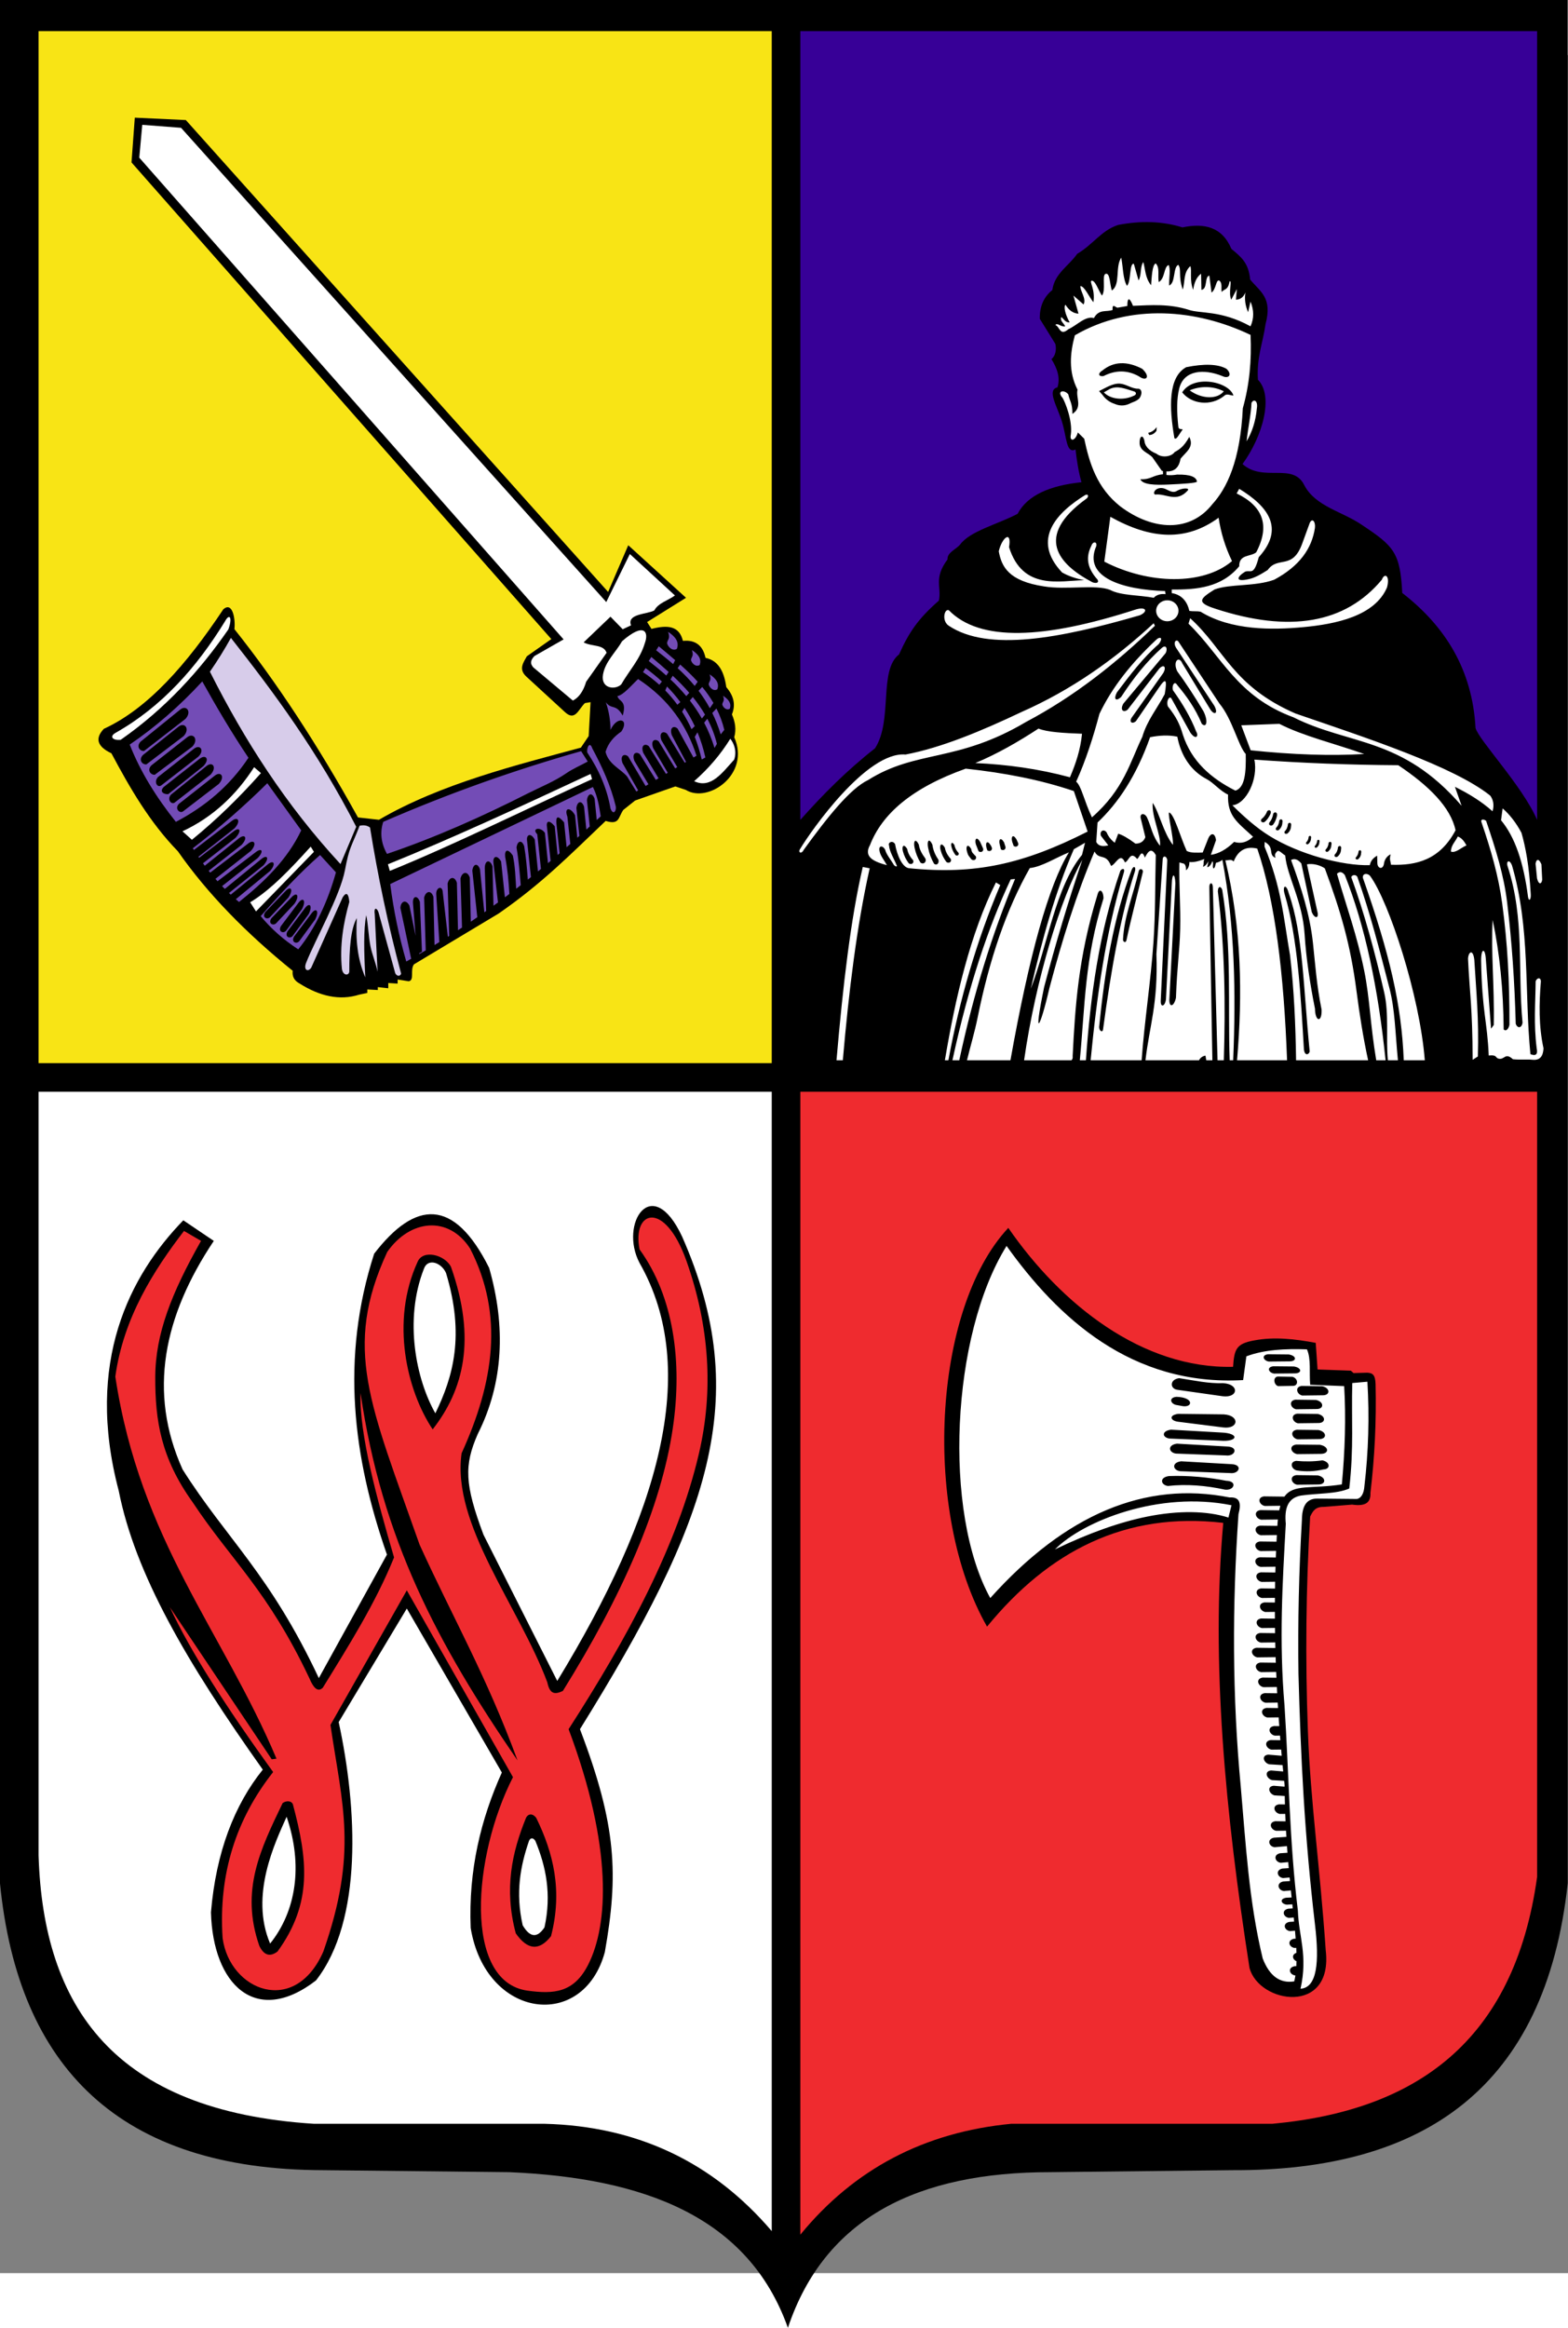
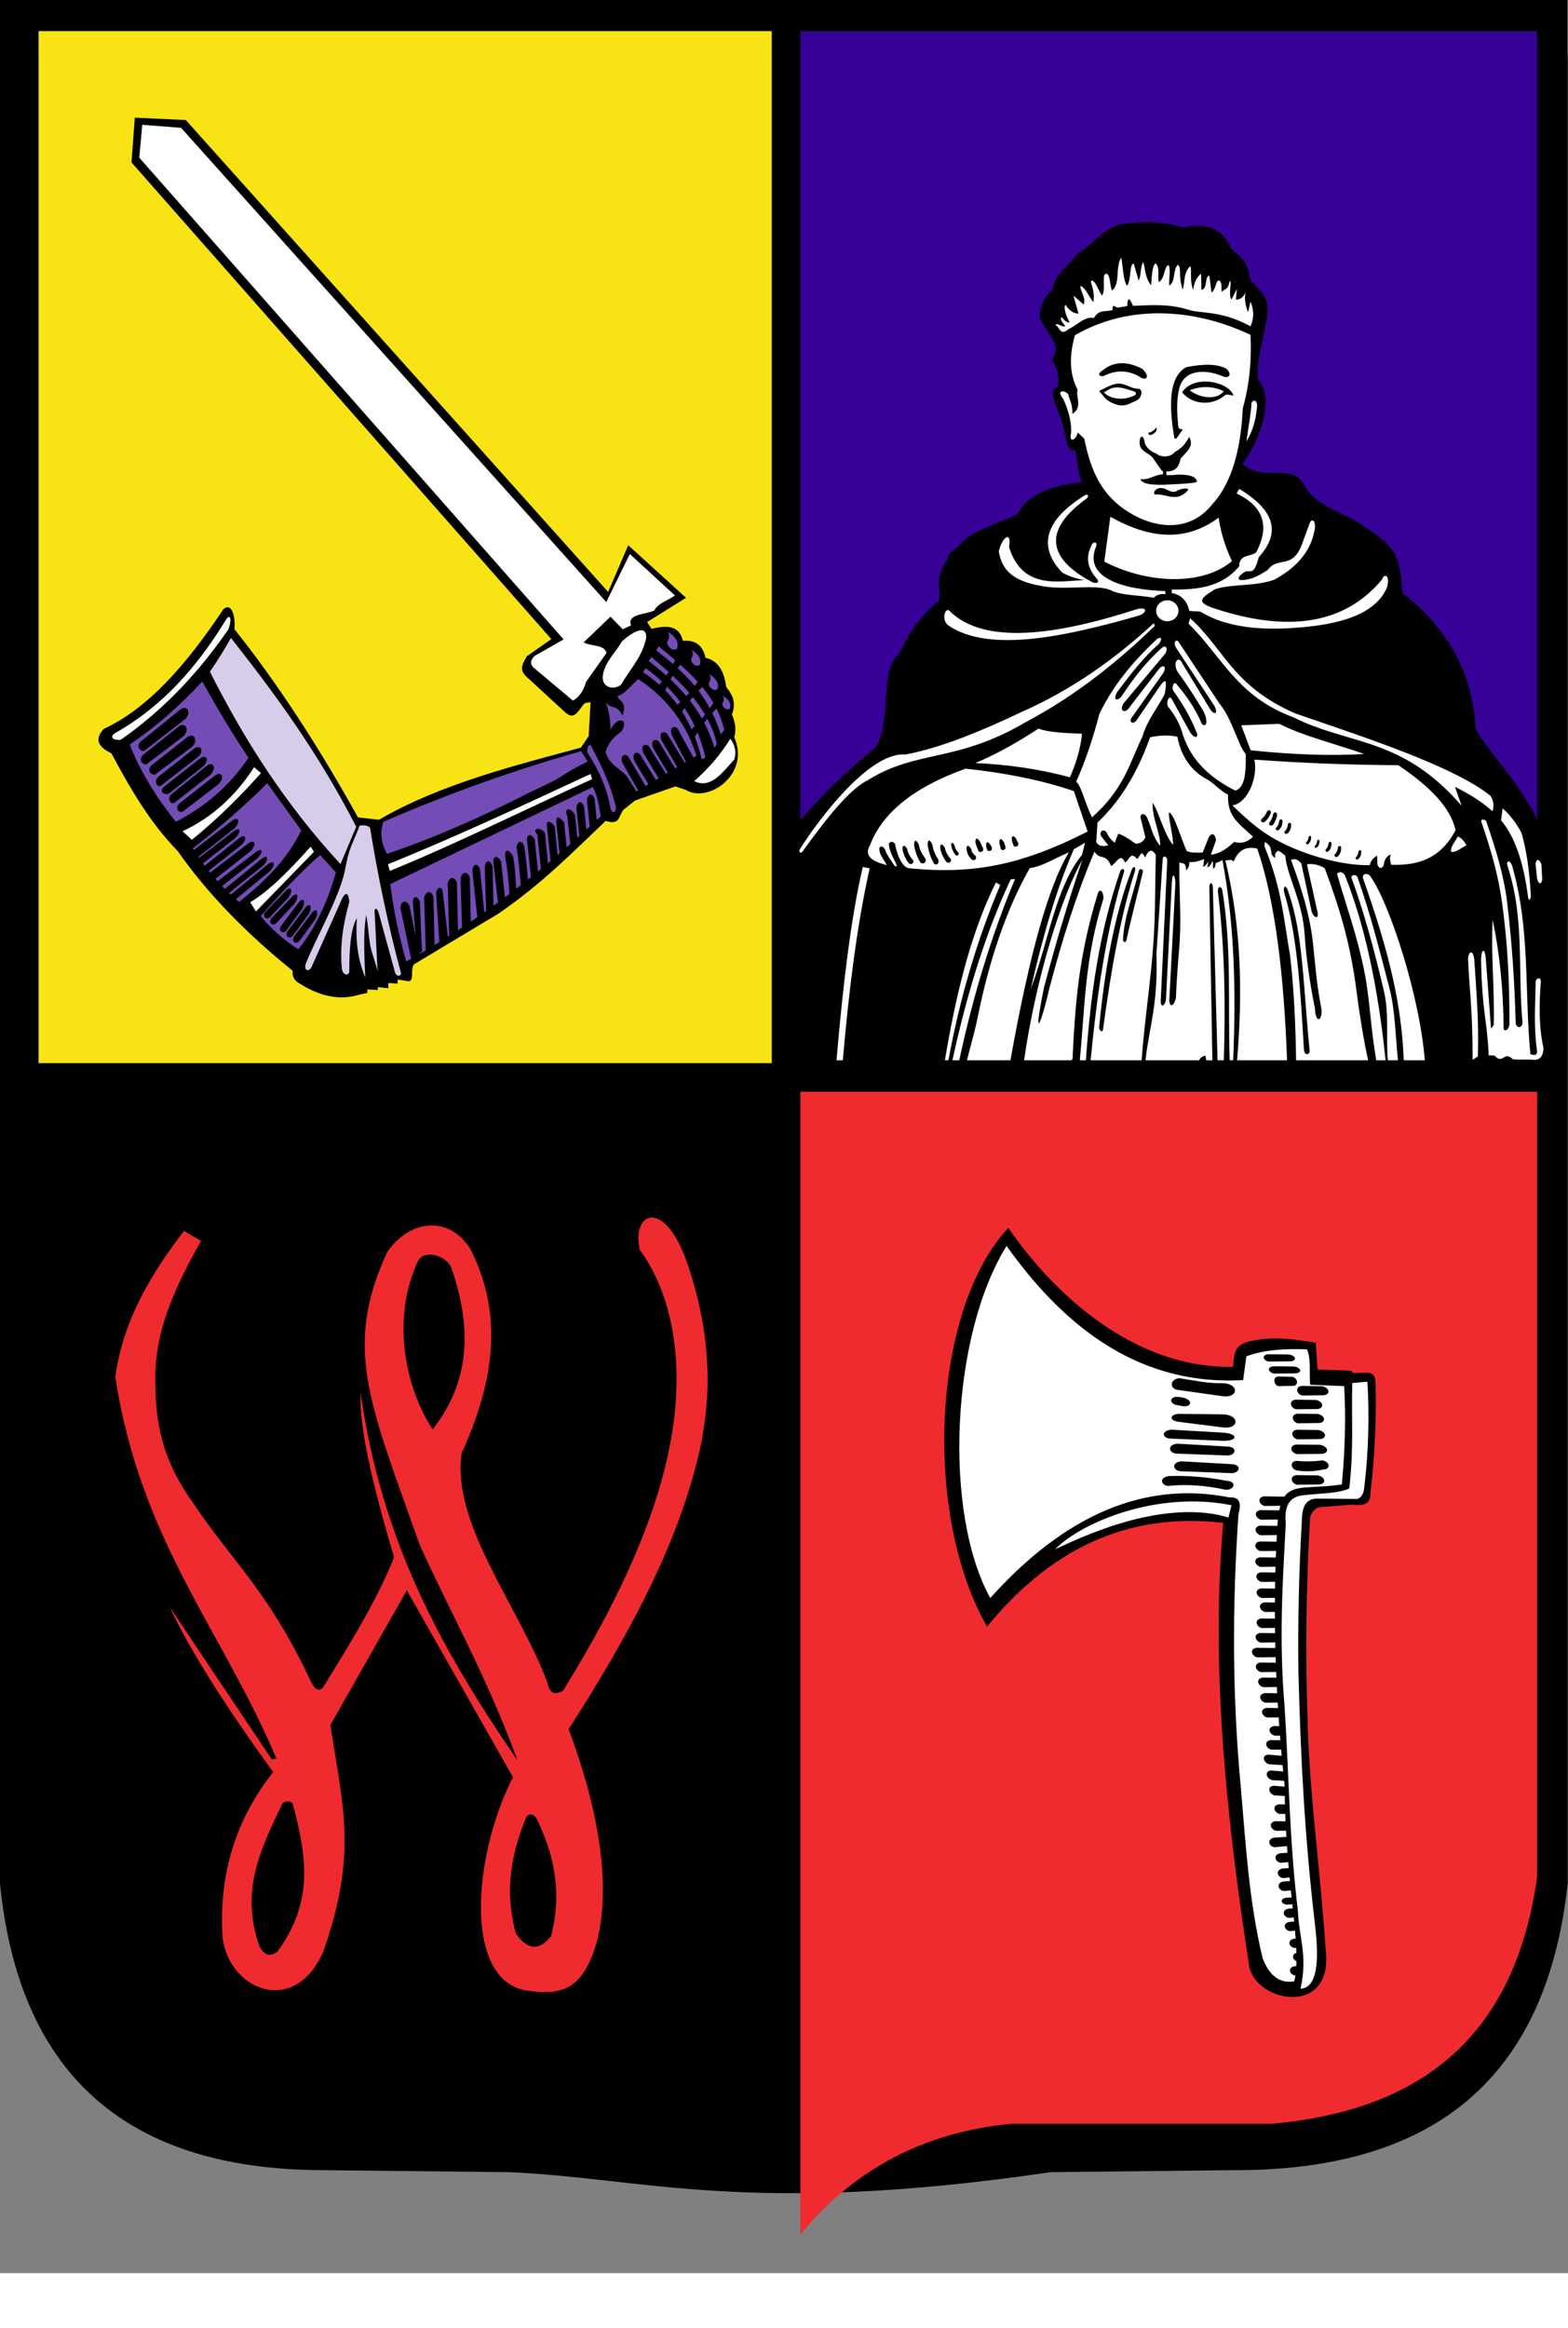
<svg xmlns="http://www.w3.org/2000/svg" xmlns:ns1="http://sodipodi.sourceforge.net/DTD/sodipodi-0.dtd" xmlns:ns2="http://www.inkscape.org/namespaces/inkscape" version="1.0" width="2112.1" height="3135.49" viewBox="0 0 2480 3507.43" id="svg2" xml:space="preserve" ns1:version="0.32" ns2:version="0.45.1" ns1:docname="POL_Wągrowiec_COA_1.svg" ns2:output_extension="org.inkscape.output.svg.inkscape" ns1:docbase="C:\Users\Mistrz\Desktop\Herby">
  <rect x="0" y="0" width="2480" height="3507.43" fill="#808080" stroke="none" />
  <ns1:namedview ns2:window-height="974" ns2:window-width="1280" ns2:pageshadow="2" ns2:pageopacity="0.0" guidetolerance="10.0" gridtolerance="10.0" objecttolerance="10.0" borderopacity="1.0" bordercolor="#666666" pagecolor="#ffffff" id="base" ns2:zoom="0.12565821" ns2:cx="507.07623" ns2:cy="1791.997" ns2:window-x="-8" ns2:window-y="-8" ns2:current-layer="svg2" />
  <defs id="defs4">
    <style type="text/css" id="style6" />
  </defs>
  <g transform="matrix(1.174,0,0,1.174,-208.979,-489.613)" style="fill-rule:evenodd" id="Warstwa_x0020_1">
-     <path d="M 177.978,342.793 L 2290.078,342.793 L 2290.078,2879.493 C 2260.296,3155.577 2095.474,3267.084 1838.263,3265.984 L 1593.303,3268.649 C 1415.39,3268.562 1289.449,3329.108 1239.472,3478.282 C 1186.246,3328.425 1045.049,3276.318 863.868,3268.649 L 613.465,3265.984 C 340.037,3265.416 202.648,3128.812 177.981,2879.493 L 177.981,342.793 L 177.978,342.793 z " style="fill:#000000" id="path10" />
+     <path d="M 177.978,342.793 L 2290.078,342.793 L 2290.078,2879.493 C 2260.296,3155.577 2095.474,3267.084 1838.263,3265.984 L 1593.303,3268.649 C 1186.246,3328.425 1045.049,3276.318 863.868,3268.649 L 613.465,3265.984 C 340.037,3265.416 202.648,3128.812 177.981,2879.493 L 177.981,342.793 L 177.978,342.793 z " style="fill:#000000" id="path10" />
    <path d="M 529.233,1576.83 C 555.258,1547.199 581.787,1518.532 609.221,1494.518 L 630.591,1517.898 C 619.786,1556.526 603.252,1592.793 579.804,1621.58 C 560.136,1608.77 543.276,1593.852 529.233,1576.83 L 529.233,1576.83 z M 562.472,1543.238 C 569.789,1535.304 573.87,1541.051 566.446,1551.908 L 541.953,1578.052 C 538.031,1582.188 530.272,1578.646 535.556,1571.274 L 562.472,1543.238 L 562.472,1543.238 z M 570.718,1551.483 C 578.035,1543.55 582.115,1549.296 574.691,1560.154 L 550.198,1586.298 C 546.276,1590.433 538.518,1586.892 543.801,1579.519 L 570.717,1551.483 L 570.718,1551.483 z M 579.875,1559.197 C 586.193,1550.449 590.928,1555.668 584.851,1567.332 L 563.646,1596.208 C 560.245,1600.781 552.119,1598.188 556.487,1590.24 L 579.875,1559.197 L 579.875,1559.197 z M 588.708,1566.265 C 595.027,1557.515 599.762,1562.735 593.685,1574.4 L 572.481,1603.275 C 569.08,1607.848 560.953,1605.255 565.322,1597.307 L 588.708,1566.265 L 588.708,1566.265 z M 597.543,1573.332 C 603.861,1564.583 608.597,1569.803 602.519,1581.466 L 581.314,1610.343 C 577.913,1614.916 569.787,1612.322 574.155,1604.374 L 597.543,1573.332 L 597.543,1573.332 z M 976.748,1402.911 C 983.073,1415.207 985.181,1428.734 987.289,1442.442 C 985.516,1444.1 983.734,1445.754 981.95,1447.407 L 979.07,1418.857 C 975.724,1409.437 969.801,1411.82 968.75,1420.66 L 972.54,1456.086 C 971.014,1457.482 969.486,1458.876 967.952,1460.27 L 964.839,1429.4 C 961.492,1419.978 955.571,1422.361 954.519,1431.201 L 958.54,1468.779 C 957.618,1469.607 956.692,1470.432 955.767,1471.257 L 952.715,1440.994 C 946.68,1429.784 937.533,1430.016 942.396,1442.796 L 946.336,1479.621 C 944.676,1481.082 943.012,1482.542 941.341,1484.001 L 937.958,1450.482 C 928.987,1439.939 926.821,1443.067 927.639,1452.283 L 931.906,1492.175 C 931.009,1492.945 930.112,1493.717 929.213,1494.486 L 925.308,1455.753 C 917.549,1446.333 913.392,1448.715 914.989,1457.554 L 919.794,1502.478 C 918.612,1503.475 917.427,1504.469 916.242,1505.461 L 912.132,1464.713 C 905.785,1455.668 893.867,1458.802 901.812,1466.514 L 906.817,1513.28 C 905.468,1514.39 904.115,1515.499 902.758,1516.607 L 898.428,1473.674 C 893.234,1464.254 886.788,1466.638 888.108,1475.475 L 893.325,1524.242 C 891.919,1525.371 890.509,1526.498 889.094,1527.624 C 887.931,1512.625 886.756,1497.635 884.197,1482.633 C 880.851,1473.212 874.93,1475.596 873.877,1484.435 C 876.82,1501.338 878.137,1518.233 879.574,1535.134 C 877.532,1536.729 875.48,1538.324 873.423,1539.913 C 872.424,1524.908 872.093,1509.74 868.909,1495.283 C 862.036,1484.987 857.525,1487.716 858.592,1497.084 C 861.795,1513.706 863.323,1530.326 864.223,1546.95 C 862.226,1548.463 860.224,1549.975 858.212,1551.481 L 853.097,1503.189 C 847.644,1493.772 841.721,1496.154 842.781,1504.99 L 848.913,1558.382 C 846.894,1559.865 844.873,1561.344 842.84,1562.819 L 841.491,1509.774 C 838.415,1500.114 831.106,1500.957 831.106,1512.316 L 832.962,1569.914 C 832.137,1570.501 831.31,1571.086 830.482,1571.673 L 824.638,1513.73 C 821.292,1504.31 815.371,1506.693 814.318,1515.531 L 821.031,1578.29 C 818.14,1580.294 815.231,1582.293 812.308,1584.279 L 810.923,1525.059 C 807.844,1515.399 800.538,1517.295 798.43,1526.02 L 800.454,1592.232 C 798.65,1593.427 796.844,1594.618 795.026,1595.809 L 793.53,1531.911 C 790.45,1522.251 783.145,1524.147 781.036,1532.871 L 783.196,1603.447 C 782.587,1603.836 781.982,1604.227 781.371,1604.613 L 774.553,1545.088 C 774.109,1534.374 764.697,1538.379 765.751,1548.157 L 769.891,1611.803 C 767.744,1613.131 765.589,1614.459 763.425,1615.778 L 761.905,1550.886 C 758.827,1541.225 751.52,1543.121 749.412,1551.846 L 751.584,1622.886 C 748.714,1624.586 745.831,1626.285 742.931,1627.969 L 742.696,1626.824 L 746.461,1624.811 L 743.674,1557.618 C 740.355,1548.037 733.627,1549.591 734.373,1559.417 L 737.906,1603.42 L 729.552,1562.614 C 724.808,1553.654 717.956,1556.816 717.429,1565.776 L 731.956,1634.261 C 729.759,1635.506 727.553,1636.749 725.335,1637.985 C 715.323,1603.198 708.119,1568.412 703.726,1533.624 L 976.748,1402.91 L 976.748,1402.911 z M 960.918,1354.638 L 969.806,1368.604 C 960.209,1373.919 949.967,1378.167 940.947,1384.378 C 924.474,1395.723 906.54,1402.691 889.213,1411.486 C 827.343,1442.89 764.356,1470.963 699.368,1493.032 C 691.353,1478.638 689.661,1464.25 694.289,1449.863 C 783.891,1410.873 872.725,1379.568 960.919,1354.638 L 960.918,1354.638 z M 450.514,1260.683 C 469.531,1294.965 489.777,1329.241 512.727,1363.526 C 487.439,1401.688 453.992,1429.365 414.963,1449.863 C 388.706,1416.995 367.232,1382.537 352.749,1345.75 C 387.301,1322.301 419.892,1293.944 450.514,1260.683 L 450.514,1260.683 z M 467.212,1387.744 C 475.634,1380.993 481.654,1389.22 472.691,1398.846 L 424.708,1435.667 C 420.212,1439.171 412.752,1432.086 419.08,1425.584 L 467.212,1387.744 L 467.212,1387.744 z M 456.177,1374.667 C 464.6,1367.916 470.619,1376.643 461.657,1386.269 L 413.675,1423.595 C 409.179,1427.602 402.219,1419.511 408.544,1413.011 L 456.177,1374.667 L 456.177,1374.667 z M 446.647,1365.11 C 455.069,1358.358 461.09,1365.078 452.128,1374.704 L 404.646,1412.529 C 399.145,1413.013 392.188,1409.452 398.515,1402.95 L 446.647,1365.11 L 446.647,1365.11 z M 439.123,1351.529 C 447.545,1344.777 454.064,1353.507 445.102,1362.128 L 395.618,1400.457 C 390.116,1404.968 384.664,1395.871 390.991,1389.37 L 439.123,1351.529 L 439.123,1351.529 z M 430.095,1335.937 C 438.517,1329.185 446.041,1338.922 437.079,1348.548 L 386.591,1386.374 C 381.09,1386.861 375.636,1380.279 381.962,1373.777 L 430.095,1335.937 L 430.095,1335.937 z M 418.398,1321.722 C 426.775,1314.914 434.365,1324.6 425.466,1334.286 L 375.23,1372.446 C 369.734,1372.969 364.236,1366.424 370.519,1359.882 L 418.398,1321.722 L 418.398,1321.722 z M 420.776,1298.63 C 429.151,1291.823 436.742,1301.508 427.844,1311.195 L 372.09,1354.384 C 366.592,1354.908 361.095,1348.363 367.378,1341.82 L 420.776,1298.63 z M 538.121,1397.807 L 583.828,1461.29 C 565.227,1500.455 534.352,1530.407 500.03,1557.785 C 498.565,1556.552 497.124,1555.307 495.706,1554.067 L 541.842,1516.015 C 550.495,1506.113 546.647,1500.357 538.443,1507.373 L 488.883,1547.918 C 488.083,1547.175 487.294,1546.428 486.511,1545.681 L 533.006,1508.359 C 541.659,1498.454 537.83,1493.29 529.625,1500.304 L 480.881,1540.182 C 479.628,1538.926 478.399,1537.66 477.185,1536.396 L 525.211,1498.575 C 534.175,1488.949 530.508,1484.255 522.088,1491.006 L 471.601,1529.436 C 471.441,1529.6 471.295,1529.761 471.15,1529.922 C 470.158,1528.824 469.183,1527.719 468.217,1526.615 L 515.788,1489.152 C 524.751,1479.526 520.499,1472.476 512.076,1479.228 L 461.164,1518.257 C 460.49,1517.427 459.828,1516.588 459.167,1515.756 L 503.42,1480.907 C 512.383,1471.281 508.128,1465.408 499.708,1472.161 L 453.908,1508.946 C 453.09,1507.856 452.287,1506.755 451.488,1505.66 L 495.175,1471.484 C 504.139,1461.858 501.064,1455.985 492.641,1462.737 L 446.263,1498.288 C 445.939,1497.818 445.623,1497.345 445.303,1496.873 L 493.996,1458.527 C 502.96,1448.901 498.708,1441.851 490.285,1448.602 L 439.27,1487.708 C 438.784,1486.942 438.297,1486.182 437.816,1485.414 C 473.215,1458.173 506.652,1428.97 538.12,1397.807 L 538.121,1397.807 z M 1128.293,1363.095 C 1125.619,1351.086 1122.051,1339.808 1117.662,1329.209 C 1116.411,1331.211 1115.192,1333.268 1114.008,1335.384 C 1117.704,1344.898 1120.851,1355.046 1123.424,1365.878 L 1128.293,1363.095 L 1128.293,1363.095 z M 1114.025,1320.966 C 1109.954,1312.305 1105.31,1304.116 1100.14,1296.37 C 1099.063,1298.009 1098,1299.712 1096.955,1301.481 C 1101.626,1308.815 1105.868,1316.649 1109.657,1325.018 C 1111.136,1323.716 1112.592,1322.363 1114.025,1320.966 L 1114.025,1320.966 z M 1094.588,1288.497 C 1089.078,1281.082 1083.059,1274.088 1076.582,1267.499 C 1075.792,1269.24 1075.03,1271.038 1074.29,1272.895 C 1080.105,1278.84 1085.544,1285.24 1090.566,1292.12 C 1091.931,1290.935 1093.269,1289.724 1094.588,1288.497 L 1094.588,1288.497 z M 1069.752,1260.852 C 1062.86,1254.431 1055.503,1248.405 1047.739,1242.748 L 1044.259,1248.172 C 1052.028,1253.321 1059.374,1258.98 1066.254,1265.18 C 1067.446,1263.756 1068.612,1262.314 1069.752,1260.852 L 1069.752,1260.852 z M 1143.827,1344.787 C 1140.857,1332.63 1136.438,1321.431 1130.902,1310.97 C 1129.472,1312.701 1128.06,1314.474 1126.66,1316.293 C 1132.125,1326.696 1136.853,1337.988 1140.622,1350.343 L 1143.827,1344.787 L 1143.827,1344.787 z M 1127.838,1305.432 C 1122.996,1297.092 1117.446,1289.227 1111.36,1281.714 C 1110.02,1283.25 1108.695,1284.826 1107.387,1286.453 C 1113.206,1293.95 1118.648,1301.981 1123.579,1310.655 C 1125.027,1308.944 1126.449,1307.198 1127.838,1305.432 L 1127.838,1305.432 z M 1106.587,1276.011 C 1099.666,1268.01 1092.159,1260.394 1084.302,1253.019 C 1083.302,1254.658 1082.322,1256.326 1081.361,1258.046 C 1088.721,1264.983 1095.866,1272.419 1102.588,1280.487 C 1103.949,1279.024 1105.281,1277.53 1106.587,1276.011 L 1106.587,1276.011 z M 1078.801,1247.942 C 1071.243,1241.079 1063.41,1234.394 1055.506,1227.769 L 1052.028,1233.193 C 1059.927,1239.336 1067.874,1245.817 1075.635,1252.781 C 1076.719,1251.189 1077.775,1249.576 1078.801,1247.942 L 1078.801,1247.942 z M 1153.814,1325.922 C 1151.27,1315.521 1147.666,1306.009 1143.213,1297.173 C 1141.35,1299.143 1139.474,1301.159 1137.609,1303.229 C 1141.941,1312.038 1145.759,1321.587 1148.944,1332.034 L 1153.814,1325.922 L 1153.814,1325.922 z M 1139.143,1289.677 C 1134.705,1282.052 1129.625,1274.936 1124.043,1268.158 C 1122.388,1269.872 1120.743,1271.575 1119.108,1273.286 C 1124.584,1280.509 1129.678,1288.288 1134.282,1296.785 C 1135.957,1294.42 1137.58,1292.043 1139.143,1289.677 L 1139.143,1289.677 z M 1117.95,1261.098 C 1110.669,1253.034 1102.707,1245.405 1094.345,1237.938 C 1093.209,1239.566 1092.081,1241.188 1090.963,1242.819 C 1099.018,1250.187 1106.759,1258.072 1113.951,1266.773 C 1115.321,1264.917 1116.652,1263.025 1117.95,1261.097 L 1117.95,1261.098 z M 1087.591,1232.008 C 1080.401,1225.791 1072.98,1219.619 1065.492,1213.343 L 1062.014,1218.767 C 1069.733,1224.77 1077.415,1230.905 1084.881,1237.398 C 1085.815,1235.623 1086.718,1233.826 1087.591,1232.008 L 1087.591,1232.008 z M 1152.13,1280.04 C 1159.582,1284.888 1163.852,1290.441 1161.146,1297.544 C 1156.517,1300.254 1151.889,1295.351 1151.07,1291.713 C 1151.424,1287.822 1154.74,1287.312 1152.13,1280.04 L 1152.13,1280.04 z M 1133.984,1251.166 C 1142.573,1256.757 1147.502,1263.161 1144.387,1271.358 C 1139.045,1274.479 1133.706,1268.822 1132.761,1264.627 C 1133.171,1260.14 1136.993,1259.556 1133.984,1251.166 L 1133.984,1251.166 z M 1110.127,1218.432 C 1118.716,1224.023 1123.646,1230.427 1120.529,1238.623 C 1115.189,1241.748 1109.85,1236.088 1108.904,1231.892 C 1109.316,1227.407 1113.135,1226.823 1110.127,1218.432 L 1110.127,1218.432 z M 1078.065,1193.912 C 1087.83,1200.269 1093.436,1207.55 1089.892,1216.869 C 1083.82,1220.42 1077.749,1213.986 1076.674,1209.216 C 1077.139,1204.114 1081.486,1203.45 1078.065,1193.912 L 1078.065,1193.912 z M 994.178,1288.699 C 1002.018,1299.313 1007.556,1290.21 1016.933,1306.715 C 1023.018,1285.914 1011.435,1288.161 1009.838,1280.421 C 1017.843,1279.176 1028.919,1265.636 1037.695,1257.474 C 1079.372,1284.909 1103.345,1320.347 1116.345,1360.76 L 1112.272,1363.182 L 1090.943,1324.348 C 1086.526,1319.954 1079.525,1321.883 1083.016,1332.956 L 1102.261,1369.136 L 1100.477,1370.196 L 1076.691,1331.136 C 1072.086,1326.945 1065.174,1329.185 1069.16,1340.09 L 1090.461,1376.153 L 1087.618,1377.843 L 1065.513,1341.545 C 1060.909,1337.354 1053.996,1339.594 1057.983,1350.499 L 1077.638,1383.775 L 1075.199,1385.226 L 1052.164,1348.017 C 1047.53,1343.859 1040.634,1346.15 1044.7,1357.024 L 1065.206,1391.169 L 1061.553,1393.341 L 1040.186,1358.827 C 1035.551,1354.668 1028.657,1356.96 1032.722,1367.834 L 1051.598,1399.263 L 1047.76,1401.543 L 1024.317,1361.841 C 1019.769,1357.586 1012.827,1359.734 1016.664,1370.69 L 1037.738,1407.501 L 1035.265,1408.972 L 1022.921,1388.786 C 1013.205,1377.708 998.115,1372.523 993.778,1355.558 C 997.436,1343.346 1005.321,1334.889 1015.132,1328.144 C 1026.408,1311.018 1009.26,1306.694 1000.564,1325.932 C 1000.353,1313.521 998.48,1301.106 994.178,1288.699 L 994.178,1288.699 z M 975.986,1350.949 C 972.331,1340.279 968.121,1350.695 969.179,1356.395 C 984.388,1379.193 995.633,1403.972 1000.492,1431.954 C 1004.425,1442.244 1009.19,1434.224 1007.299,1427.869 C 1000.71,1400.944 989.233,1375.649 975.986,1350.949 L 975.986,1350.949 z " style="fill:#734cb6;fill-opacity:1" id="path12" />
    <path d="M 973.615,1385.33 C 878.992,1429.516 785.377,1472.696 700.638,1507.002 L 703.177,1515.89 C 785.571,1482.595 884.831,1433.488 975.656,1392.289 L 973.615,1385.33 L 973.615,1385.33 z M 515.064,1558.194 C 542.239,1541.824 569.418,1513.38 596.599,1483.209 L 600.943,1490.219 L 522.884,1570.485 L 515.064,1558.194 L 515.064,1558.194 z M 520.345,1376.227 C 496.468,1413.289 465.406,1443.169 423.851,1462.564 L 436.547,1473.991 C 469.578,1447.088 500.462,1416.965 529.564,1384.176 L 520.345,1376.227 L 520.345,1376.227 z M 334.004,1329.751 C 324.434,1335.15 330.323,1340.548 340.629,1339.321 C 400.781,1297.268 447.099,1246.41 485.659,1190.611 C 491.549,1174.415 487.131,1168.525 481.241,1179.568 C 442.836,1242.086 395.965,1294.726 334.003,1329.751 L 334.004,1329.751 z M 1113.18,1395.05 C 1131.812,1378.771 1148.547,1359.566 1161.859,1337.948 C 1166.91,1344.101 1171.02,1355.031 1167.027,1366.13 C 1151.588,1382.943 1135.885,1405.909 1113.18,1395.05 L 1113.18,1395.05 z M 949.776,1286.497 C 957.908,1282.371 963.878,1273.915 967.688,1261.136 L 995.232,1222.139 C 991.139,1210.433 975.693,1214.133 964.303,1208.102 L 1000.451,1173.508 L 1016.92,1190.4 L 1028.136,1185.18 C 1022.111,1169.278 1050.141,1170.405 1059.522,1165.045 C 1064.728,1155.096 1078.044,1151.634 1087.305,1144.927 L 1026.549,1089.082 L 994.775,1153.795 L 421.923,514.999 L 369.66,510.978 L 365.64,555.201 L 937.292,1204.082 L 897.935,1226.547 C 893.4,1231.635 891.297,1235.909 896.49,1241.805 L 949.776,1286.497 L 949.776,1286.497 z M 990.367,1251.514 C 987.196,1270.53 1006.729,1272.516 1014.91,1264.775 C 1025.501,1246.284 1040.146,1231.037 1046.684,1209.302 C 1052.449,1194.036 1046.054,1180.392 1016.143,1206.48 C 1007.551,1221.493 993.281,1234.072 990.367,1251.514 L 990.367,1251.514 z " style="fill:#ffffff" id="path14" />
    <path d="M 1372.8,1508.2 C 1355.207,1503.414 1340.964,1497.196 1350.164,1480.92 C 1366.308,1439.53 1405.682,1404.331 1479.016,1378.187 C 1531.152,1383.782 1580.188,1393.248 1624.701,1408.369 L 1643.275,1462.927 C 1556.873,1506.722 1491.415,1521.378 1402.401,1512.263 C 1393.647,1510.993 1386.622,1495.242 1383.829,1479.759 C 1380.463,1474.218 1374.055,1477.641 1375.703,1481.501 C 1376.353,1490.379 1382.668,1499.688 1386.15,1508.781 C 1386.974,1510.58 1383.876,1510.196 1382.087,1507.62 C 1378.217,1500.849 1372.169,1494.079 1370.479,1487.306 C 1366.877,1480.891 1361.312,1481.907 1362.934,1489.046 C 1363.829,1495.431 1369.512,1501.816 1372.801,1508.2 L 1372.8,1508.2 z M 1400.173,1486.306 C 1395.455,1478.51 1392.478,1482.734 1394.509,1489.804 C 1395.966,1495.414 1398.579,1500.732 1402.35,1505.761 C 1406.232,1508.24 1409.672,1505.013 1408.231,1501.607 C 1403.801,1496.797 1401.114,1491.696 1400.173,1486.306 L 1400.173,1486.306 z M 1415.855,1480.562 C 1411.137,1470.9 1408.16,1476.136 1410.191,1484.897 C 1411.648,1491.85 1414.261,1498.442 1418.032,1504.675 C 1422.355,1507.967 1426.738,1503.668 1424.568,1499.087 C 1420.139,1493.124 1416.796,1487.243 1415.855,1480.562 L 1415.855,1480.562 z M 1434.149,1480.645 C 1429.431,1470.424 1426.454,1475.961 1428.486,1485.229 C 1429.942,1492.58 1432.555,1499.552 1436.326,1506.143 C 1440.208,1509.393 1443.647,1505.164 1442.207,1500.7 C 1437.777,1494.393 1435.091,1487.708 1434.149,1480.645 L 1434.149,1480.645 z M 1450.919,1484.559 C 1446.201,1476.762 1443.225,1480.986 1445.256,1488.056 C 1446.711,1493.666 1449.326,1498.984 1453.095,1504.014 C 1456.977,1506.494 1460.417,1503.265 1458.976,1499.859 C 1454.547,1495.049 1451.86,1489.948 1450.919,1484.559 L 1450.919,1484.559 z M 1463.81,1481.102 C 1460.528,1475.669 1458.456,1478.614 1459.864,1483.537 C 1460.887,1487.446 1462.702,1491.138 1465.33,1494.645 C 1468.028,1496.374 1470.427,1494.127 1469.418,1491.751 C 1466.339,1488.404 1464.463,1484.857 1463.81,1481.102 L 1463.81,1481.102 z M 1486.417,1486.306 C 1481.698,1478.51 1478.722,1482.734 1480.753,1489.804 C 1482.208,1495.414 1483.081,1495.485 1486.852,1500.514 C 1490.734,1502.993 1494.174,1499.764 1492.733,1496.359 C 1488.303,1491.55 1487.357,1491.696 1486.417,1486.306 L 1486.417,1486.306 z M 1498.394,1476.689 C 1493.676,1468.892 1490.699,1473.116 1492.73,1480.187 L 1496.435,1489.586 C 1500.317,1492.066 1503.757,1488.837 1502.316,1485.431 L 1498.394,1476.689 z M 1512.765,1481.499 C 1508.047,1473.702 1505.071,1477.926 1507.103,1484.997 L 1508.195,1488.276 C 1512.077,1490.755 1515.517,1487.527 1514.076,1484.121 L 1512.765,1481.499 L 1512.765,1481.499 z M 1530.625,1477.346 C 1525.906,1469.549 1522.93,1473.774 1524.961,1480.843 L 1526.489,1486.964 C 1530.37,1489.443 1533.81,1486.214 1532.37,1482.81 L 1530.625,1477.346 L 1530.625,1477.346 z M 1547.394,1473.411 C 1542.676,1465.614 1539.699,1469.839 1541.732,1476.908 L 1543.694,1482.374 C 1547.576,1484.854 1551.015,1481.625 1549.575,1478.219 L 1547.394,1473.411 L 1547.394,1473.411 z M 1750.63,1151.408 C 1758.918,1151.408 1765.678,1157.752 1765.678,1165.532 C 1765.678,1173.311 1758.918,1179.653 1750.63,1179.653 C 1742.34,1179.653 1735.58,1173.311 1735.58,1165.532 C 1735.58,1157.752 1742.34,1151.408 1750.63,1151.408 z M 1747.607,1138.983 C 1691.321,1137.209 1636.471,1121.009 1654.903,1078.462 C 1656.318,1072.012 1650.383,1071.779 1648.405,1077.767 C 1641.284,1091.751 1641.23,1106.681 1656.728,1123.68 C 1658.941,1128.231 1654.366,1128.825 1649.791,1127.157 C 1603.409,1102.68 1571.712,1065.523 1640.773,1015.161 C 1645.067,1012.741 1644.836,1007.494 1640.08,1009.596 C 1602.995,1032.458 1566.323,1068.907 1608.863,1113.94 C 1617.962,1119.117 1628.093,1122.22 1638.693,1124.375 C 1606.064,1124.804 1555.904,1138.803 1537.411,1079.854 C 1541.267,1056.829 1528.161,1066.035 1523.536,1085.419 C 1527.42,1106.297 1536.795,1125.472 1584.581,1132.721 C 1614.266,1137.695 1654.13,1129.661 1673.636,1137.46 C 1687.739,1145.127 1713.15,1144.314 1732.343,1148.025 C 1736.126,1143.902 1741.781,1142.362 1748.3,1143.156 L 1747.607,1138.982 L 1747.607,1138.983 z M 1456.281,1164.823 C 1450.249,1162.184 1446.293,1179.333 1456.281,1185.746 C 1509.33,1221.01 1606.141,1202.798 1713.575,1171.609 C 1724.884,1166.708 1722.622,1159.544 1708.485,1163.693 C 1583.864,1204.057 1497.958,1207.403 1456.281,1164.823 L 1456.281,1164.823 z M 1732.235,1182.353 L 1733.932,1185.746 C 1681.534,1236.427 1624.798,1281.145 1560.33,1315.241 C 1467.153,1370.513 1412.987,1352.377 1347.519,1393.521 C 1323.221,1405.129 1292.593,1443.64 1260.647,1487.737 C 1257.829,1493.756 1252.331,1491.196 1256.206,1485.944 C 1270.975,1461.379 1345.858,1354.498 1397.963,1359.178 C 1446.615,1349.868 1499.986,1327.584 1554.675,1301.669 C 1621.075,1272.31 1679.417,1231.311 1732.236,1182.353 L 1732.235,1182.353 z M 1577.106,1324.208 C 1549.559,1342.188 1521.422,1358.376 1491.962,1370.642 C 1534.467,1372.555 1576.974,1378.345 1619.477,1389.796 C 1627.395,1371.087 1633.524,1353.213 1635.728,1331.174 C 1611.16,1330.285 1588.271,1328.923 1577.107,1324.208 L 1577.106,1324.208 z M 1850.26,1319.8 L 1901.56,1317.824 C 1933.19,1334.144 1977.785,1344.909 2015.901,1358.454 C 1971.075,1361.107 1920.074,1359.443 1862.906,1353.457 L 1850.26,1319.8 L 1850.26,1319.8 z M 1739.041,1210.446 C 1746.024,1201.296 1740.501,1199.555 1734.979,1205.222 C 1702.612,1235.798 1676.728,1267.611 1659.179,1304.363 C 1651.046,1335.119 1640.599,1367.726 1627.835,1395.704 C 1634.888,1401.57 1638.505,1421.504 1649.077,1443.774 C 1692.088,1406.205 1700.37,1369.561 1716.986,1335.236 C 1723.343,1313.304 1737.108,1296.928 1747.167,1277.774 C 1750.517,1257.816 1748.774,1254.993 1739.159,1269.303 L 1708.28,1314.341 C 1703.568,1318.348 1698.854,1315.875 1702.475,1309.698 L 1745.427,1248.983 C 1749.628,1241.029 1745.958,1237.244 1739.974,1243.184 L 1697.252,1298.67 C 1691.614,1303.369 1686.437,1299.271 1691.447,1290.544 L 1748.328,1222.636 C 1751.218,1217.535 1749.476,1210.12 1743.105,1215.67 C 1722.642,1233.942 1705.191,1255.919 1688.428,1281.609 C 1681.13,1288.354 1678,1284.449 1682.742,1275.452 C 1700.651,1251.641 1718.641,1228.018 1739.041,1210.446 L 1739.041,1210.446 z M 1765.16,1206.383 C 1761.415,1203.728 1758.596,1208.946 1762.259,1215.089 L 1813.916,1293.445 C 1819.583,1303.985 1814.138,1306.652 1808.691,1298.67 L 1770.965,1236.565 C 1766.328,1225.23 1757.523,1233.806 1763.999,1247.013 C 1775.798,1263.153 1787.601,1281.146 1799.405,1300.992 C 1806.039,1314.474 1803.412,1323.788 1797.084,1317.824 C 1788.255,1296.74 1776.532,1280.487 1763.999,1265.586 C 1760.214,1259.109 1756.426,1266.524 1758.195,1272.551 C 1771.536,1291.124 1782.37,1309.698 1789.537,1328.271 C 1793.253,1334.001 1789.376,1340.479 1781.64,1329.667 L 1756.454,1284.16 C 1753.981,1279.189 1748.729,1286.259 1751.348,1294.255 C 1762.557,1308.336 1767.284,1317.787 1771.544,1332.334 C 1783.335,1368.599 1809.563,1391.278 1842.355,1407.789 C 1855.522,1403.736 1856.755,1382.331 1856.286,1358.453 C 1846.335,1347.855 1838.237,1311.328 1820.88,1290.544 L 1765.16,1206.383 L 1765.16,1206.383 z M 1781.431,1175.567 L 1779.17,1182.919 C 1823.796,1226.196 1843.989,1280.849 1920.539,1309.021 C 1996.062,1347.053 2066.495,1334.757 2147.107,1428.21 L 2138.121,1402.646 C 2156.312,1411.645 2173.563,1422.062 2188.739,1435.593 C 2190.493,1430.22 2191.116,1421.454 2185.519,1414.387 C 2136.13,1375.08 2020.821,1337.389 1923.366,1303.933 C 1838.544,1266.987 1827.799,1217.601 1781.43,1175.568 L 1781.431,1175.567 z M 1942.538,1047.159 C 1945.98,1039.863 1950.555,1045.576 1949.475,1054.115 C 1945.347,1081.545 1928.965,1105.295 1894.673,1123.68 C 1868.98,1133.174 1834.242,1129.096 1814.202,1136.895 C 1794.638,1149.149 1789.216,1154.336 1814.895,1162.634 C 1915.454,1195.642 1990.374,1182.655 2039.66,1123.68 C 2043.103,1114.15 2051.07,1117.629 2046.597,1134.113 C 2030.117,1172.801 1977.327,1183.575 1933.465,1187.616 C 1892.255,1191.413 1836.9,1192.264 1795.471,1166.809 C 1790.383,1165.648 1785.296,1166.751 1780.21,1165.592 C 1777.624,1153.124 1769.765,1143.67 1756.624,1141.765 L 1756.624,1136.895 C 1790.889,1137.248 1823.836,1134 1847.499,1105.594 C 1847.213,1089.154 1862.761,1093.073 1870.392,1086.811 C 1889.599,1050.267 1879.114,1024.449 1844.032,1007.509 L 1847.499,1001.249 C 1885.779,1024.589 1909.515,1054.149 1873.809,1093.377 C 1866.87,1119.893 1862.761,1109.652 1855.258,1112.986 C 1844.772,1119.521 1841.07,1127.192 1859.987,1122.985 C 1868.253,1121.301 1876.141,1116.794 1885.911,1110.593 C 1899.709,1091.184 1919.159,1111.357 1932.39,1074.985 L 1942.539,1047.16 L 1942.538,1047.159 z M 1673.889,1038.944 C 1729.13,1069.781 1776.005,1072.132 1819.75,1040.205 C 1822.746,1060.435 1828.757,1079.912 1837.788,1098.637 C 1799.028,1131.474 1725.419,1130.199 1665.744,1099.333 L 1673.889,1038.944 L 1673.889,1038.944 z M 2061.754,1373.543 C 2103.392,1401.422 2132.413,1430.363 2138.95,1461.187 C 2117.759,1501.099 2086.262,1508.858 2051.887,1507.621 C 2051.759,1502.951 2049.354,1501.434 2051.499,1493.618 C 2047.734,1495.25 2043.098,1499.505 2042.315,1507.278 C 2040.342,1514.764 2033.647,1512.451 2033.599,1505.239 L 2033.313,1495.431 C 2027.693,1498.519 2024.407,1502.774 2023.447,1508.2 C 1986.138,1509.208 1928.028,1493.404 1888.615,1469.05 C 1870.698,1457.982 1853.924,1443.035 1838.293,1427.523 C 1856.934,1425.914 1873.389,1392.192 1867.895,1365.998 C 1933.268,1370.788 1997.846,1373.166 2061.754,1373.543 L 2061.754,1373.543 z M 1893.414,1438.734 C 1892.566,1443.686 1890.794,1447.711 1888.089,1450.812 C 1886.24,1454.837 1891.099,1455.843 1892.95,1453.833 C 1895.341,1450.889 1897.11,1447.015 1898.273,1442.216 C 1899.659,1437.106 1895.494,1435.48 1893.414,1438.734 L 1893.414,1438.734 z M 1885.318,1435.309 C 1883.457,1439.976 1880.882,1443.542 1877.593,1446.013 C 1874.943,1449.561 1879.489,1451.561 1881.718,1449.979 C 1884.669,1447.598 1887.206,1444.18 1889.345,1439.729 C 1891.765,1435.019 1888.03,1432.563 1885.318,1435.309 L 1885.318,1435.309 z M 1901.565,1447.83 C 1901.113,1452.25 1899.624,1455.626 1897.099,1457.965 C 1895.546,1461.34 1899.624,1462.186 1901.177,1460.497 C 1904.045,1457.943 1905.532,1454.693 1905.641,1450.754 C 1906.804,1446.467 1903.311,1445.101 1901.565,1447.83 L 1901.565,1447.83 z M 1913.233,1452.515 C 1912.781,1456.934 1911.292,1460.309 1908.767,1462.649 C 1907.214,1466.024 1911.292,1466.869 1912.844,1465.182 C 1915.713,1462.628 1917.2,1459.378 1917.309,1455.438 C 1918.472,1451.151 1914.978,1449.786 1913.233,1452.515 L 1913.233,1452.515 z M 1980.643,1483.742 C 1980.191,1488.161 1978.701,1491.537 1976.177,1493.875 C 1974.624,1497.252 1978.701,1498.096 1980.254,1496.409 C 1983.123,1493.854 1984.61,1490.604 1984.718,1486.666 C 1985.882,1482.379 1982.388,1481.013 1980.643,1483.742 L 1980.643,1483.742 z M 1967.992,1478.021 C 1967.584,1482.014 1966.237,1485.063 1963.958,1487.175 C 1962.554,1490.223 1966.237,1490.987 1967.641,1489.465 C 1970.232,1487.153 1971.574,1484.22 1971.672,1480.66 C 1972.724,1476.789 1969.568,1475.556 1967.992,1478.021 z M 1952.598,1475.025 C 1952.271,1478.209 1951.194,1480.642 1949.377,1482.324 C 1948.257,1484.757 1951.194,1485.365 1952.32,1484.149 C 1954.377,1482.306 1955.455,1479.965 1955.529,1477.127 C 1956.37,1474.041 1953.852,1473.055 1952.598,1475.025 L 1952.598,1475.025 z M 2008.352,1489.243 C 2007.971,1492.945 2006.717,1495.777 2004.604,1497.734 C 2003.303,1500.565 2006.717,1501.272 2008.029,1499.857 C 2010.422,1497.712 2011.676,1494.989 2011.761,1491.686 C 2012.741,1488.097 2009.811,1486.951 2008.352,1489.243 L 2008.352,1489.243 z M 1941.123,1469.797 C 1940.782,1473.158 1939.645,1475.726 1937.724,1477.508 C 1936.544,1480.076 1939.645,1480.718 1940.827,1479.434 C 1943.012,1477.49 1944.139,1475.018 1944.224,1472.018 C 1945.107,1468.758 1942.449,1467.721 1941.124,1469.797 L 1941.123,1469.797 z M 2132.709,1489.86 C 2132.785,1481.216 2138.871,1476.324 2141.952,1469.556 C 2146.971,1471.323 2150.612,1475.842 2153.629,1481.608 C 2146.656,1484.358 2138.931,1492.367 2132.709,1489.86 L 2132.709,1489.86 z M 2161.97,1770.402 C 2161.774,1699.079 2157.822,1679.583 2155.748,1634.172 C 2156.319,1624.504 2162.525,1620.844 2164.223,1635.584 C 2166.812,1679.142 2170.53,1713.309 2168.988,1765.878 L 2161.97,1770.402 L 2161.97,1770.402 z M 2242.624,1770.312 C 2234.452,1769.49 2224.84,1770.559 2216.237,1769.586 C 2205.269,1759.716 2205.302,1771.159 2196.47,1768.673 C 2192.188,1767.306 2195.041,1763.308 2183.625,1764.572 C 2181.719,1717.915 2174.56,1705.811 2173.405,1636.997 C 2173.272,1619.765 2178.77,1619.059 2179.762,1634.878 L 2186.781,1728.415 L 2190.427,1723.458 C 2191.435,1668.386 2186.434,1625.709 2188.944,1581.904 C 2198.393,1626.605 2203.338,1675.808 2203.777,1729.524 C 2206.741,1732.351 2210.083,1729.547 2211.546,1723.364 C 2211.649,1664.808 2209.119,1613.759 2201.711,1559.333 C 2196.644,1522.098 2186.691,1487.857 2174.113,1450.994 C 2172.1,1446.379 2176.097,1445.517 2180.093,1448.41 C 2193.127,1486.509 2204.093,1522.054 2208.429,1558.145 C 2214.978,1612.635 2218.475,1665.066 2220.022,1721.754 C 2222.332,1728.418 2228.021,1727.947 2229.205,1720.342 C 2222.473,1650.056 2232.265,1579.77 2209.008,1509.484 C 2206.884,1502.82 2211.522,1499.535 2215.034,1508.643 C 2239.813,1593.713 2231.544,1678.027 2239.8,1762.721 C 2247.132,1765.638 2249.957,1763.047 2248.275,1754.951 C 2244.049,1721.809 2246.581,1694.301 2246.863,1664.542 C 2248.465,1660.036 2253.448,1658.534 2253.926,1664.542 C 2251.436,1694.677 2250.919,1724.81 2257.457,1754.951 C 2256.896,1764.89 2253.202,1771.384 2242.624,1770.311 L 2242.624,1770.312 z M 2202.365,1431.702 L 2200.246,1447.704 C 2218.798,1470.074 2230.528,1503.746 2236.61,1551.069 C 2237.832,1557.994 2240.809,1554.394 2240.28,1547.285 C 2237.969,1507.692 2233.221,1483.95 2227.792,1464.655 C 2220.143,1450.354 2211.57,1439.76 2202.365,1431.702 L 2202.365,1431.702 z M 2246.741,1506.206 C 2247.812,1499.66 2251.222,1498.962 2254.632,1507.034 L 2255.68,1527.639 C 2255.119,1533.56 2251.052,1535.385 2248.738,1526.105 L 2246.741,1506.206 L 2246.741,1506.206 z M 1349.66,1512.412 L 1340.367,1510.592 C 1324.241,1579.634 1313.589,1670.198 1304.949,1771.018 L 1313.465,1771.018 C 1321.496,1678.351 1332.261,1590.075 1349.66,1512.412 L 1349.66,1512.412 z M 1716.017,1771.018 C 1719.858,1718.187 1728.319,1664.972 1731.961,1612.156 C 1734.675,1572.796 1734.048,1535.524 1735.09,1494.491 C 1729.824,1485.473 1725.688,1487.39 1720.421,1497.97 C 1715.603,1484.812 1713.046,1498.796 1709.927,1499.774 C 1700.505,1488.334 1699.003,1502.903 1693.543,1504.468 C 1687.301,1489.635 1681.06,1507.599 1674.817,1509.162 C 1667.97,1491.397 1658.86,1501.906 1652.581,1489.797 C 1628.443,1546.422 1608.93,1608.936 1591.722,1674.05 C 1579.457,1727.249 1569.382,1746.422 1584.7,1672.289 C 1600.243,1613.555 1617.304,1556.337 1636.194,1500.946 C 1608.091,1550.072 1573.398,1661.056 1557.671,1771.018 L 1621.443,1771.018 C 1622.807,1769.805 1623.472,1768.003 1623.103,1765.29 C 1626.47,1699.176 1630.54,1632.505 1656.43,1548.371 C 1659.157,1537.384 1664.815,1543.545 1664.616,1553.049 C 1639.186,1634.391 1639.804,1697.007 1632.748,1771.017 L 1640.936,1771.017 C 1647.069,1684.998 1658.373,1599.469 1687.418,1515.629 C 1689.813,1512.228 1693.883,1512.17 1692.096,1517.967 C 1667.243,1600.335 1655.62,1685.348 1647.309,1771.017 L 1716.017,1771.017 L 1716.017,1771.018 z M 1539.284,1771.018 C 1564.769,1628.269 1591.026,1534.916 1618.055,1490.97 C 1600.499,1498.012 1581.774,1510.335 1565.388,1512.096 C 1533.985,1567.306 1510.846,1635.044 1494.942,1714.087 C 1491.192,1732.723 1485.279,1752.181 1480.747,1771.017 L 1539.284,1771.017 L 1539.284,1771.018 z M 1470.349,1771.018 C 1489.833,1680.042 1515.214,1599.197 1545.491,1526.764 L 1539.641,1527.351 C 1509.862,1590.519 1483.206,1669.353 1461.117,1771.018 L 1470.349,1771.018 L 1470.349,1771.018 z M 1455.674,1771.018 C 1470.848,1689.38 1493.456,1610.445 1525.597,1534.98 L 1519.744,1531.46 C 1485.043,1600.855 1465.228,1686.256 1450.962,1771.019 L 1455.674,1771.019 L 1455.674,1771.018 z M 1443.967,1771.018 C 1452.617,1715.31 1461.647,1660.767 1476.864,1612.913 C 1487.288,1580.135 1508.193,1555.139 1514.477,1522.657 C 1503.356,1522.706 1494.579,1532.782 1480.538,1551.41 C 1479.112,1579.815 1461.894,1609.464 1451.686,1644.256 C 1440.342,1682.914 1435.573,1729.285 1428.179,1771.018 C 1435.573,1729.285 1440.342,1682.914 1451.686,1644.256 C 1461.894,1609.464 1479.112,1579.815 1480.538,1551.41 C 1494.579,1532.782 1503.356,1522.706 1514.477,1522.657 C 1508.193,1555.139 1487.288,1580.135 1476.864,1612.913 C 1461.647,1660.767 1452.617,1715.31 1443.967,1771.018 z M 1671.133,1481.5 L 1661.266,1468.731 C 1658.876,1462.78 1664.717,1458.48 1668.907,1464.087 C 1671.088,1469.465 1674.73,1474.109 1679.839,1478.018 L 1684.483,1465.829 C 1690.025,1467.347 1697.764,1471.795 1707.699,1479.178 C 1714.34,1479.213 1718.789,1476.31 1721.049,1470.473 L 1714.664,1444.353 C 1713.757,1437.749 1720.533,1437.749 1723.467,1444.353 C 1729.238,1456.93 1730.073,1468.405 1740.783,1482.08 C 1742.45,1467.768 1729.309,1442.996 1730.98,1424.277 C 1740.234,1438.387 1745.1,1464.058 1758.195,1480.919 C 1759.359,1472.794 1751.197,1439.893 1752.908,1437.269 C 1759.578,1438.197 1768.449,1471.052 1776.769,1489.045 C 1782.296,1491.954 1791.108,1491.373 1798.287,1491.16 L 1805.79,1472.213 C 1809.273,1464.179 1814.948,1464.403 1816.238,1474.535 L 1809.273,1494.269 C 1819.721,1492.869 1830.167,1487.065 1840.615,1476.857 C 1849.857,1479.673 1858.367,1477.351 1866.153,1469.891 C 1844.399,1449.852 1831.499,1442.002 1832.438,1413.146 C 1821.688,1408.275 1812.777,1397.007 1803.872,1392.381 C 1781.5,1380.761 1768.739,1359.54 1764.118,1335.123 C 1751.886,1332.576 1739.659,1333.425 1727.434,1335.815 C 1708.555,1388.983 1684.141,1424.742 1656.623,1450.737 L 1654.881,1476.857 C 1657.376,1482.079 1662.796,1483.623 1671.133,1481.5 L 1671.133,1481.5 z M 2024.129,1523.085 C 2020.784,1518.544 2013.306,1518.886 2014.091,1525.237 C 2050.067,1627.147 2066.276,1696.626 2069.167,1771.018 L 2097.511,1771.018 C 2090.76,1683.567 2049.252,1557.768 2024.129,1523.085 L 2024.129,1523.085 z M 1998.488,1524.451 C 2015.402,1570.449 2030.743,1626.928 2042.844,1679.723 C 2049.508,1708.791 2044.984,1741.527 2047.803,1771.018 L 2061.294,1771.018 C 2057.557,1731.246 2057.262,1702.323 2049.866,1673.808 C 2036.201,1621.121 2024.298,1573.966 2006.615,1523.871 C 2004.655,1520.309 1998.943,1521.255 1998.488,1524.452 L 1998.488,1524.451 z M 1979.199,1519.774 C 1982.724,1516.357 1986.251,1516.948 1989.782,1521.549 C 2016.889,1589.535 2034.667,1673.58 2044.674,1771.018 L 2032.095,1771.018 C 2023.824,1721.49 2023.502,1688.088 2015.925,1650.523 C 2006.35,1603.067 1992.268,1564.794 1979.199,1519.774 L 1979.199,1519.774 z M 1962.81,1512.467 C 1956.105,1507.905 1946.453,1505.596 1938.739,1507.038 L 1953.217,1572.626 C 1954.445,1580.124 1948.914,1580.113 1945.261,1571.465 L 1931.16,1505.877 C 1926.551,1500.326 1921.941,1498.78 1917.332,1501.234 C 1931.424,1539.372 1942.674,1574.705 1946.842,1613.021 C 1949.832,1640.511 1951.694,1669.513 1958.44,1702.64 C 1959.238,1720.278 1949.893,1719.892 1949.563,1701.479 C 1943.17,1669.643 1937.647,1633.785 1935.639,1601.837 C 1932.748,1555.811 1912.04,1523.614 1909.446,1495.021 C 1906.158,1493.668 1900.24,1485.928 1898.077,1490.207 C 1895.242,1492.917 1895.414,1494.874 1896.335,1498.333 C 1885.924,1494.073 1895.816,1484.489 1881.824,1476.857 L 1881.605,1483.161 C 1904.577,1538.701 1907.267,1579.598 1915.967,1629.507 C 1921.378,1676.036 1923.438,1723.513 1924.107,1771.018 L 2021.167,1771.018 C 2014.535,1740.588 2009.536,1708.777 2005.554,1678.014 C 1997.438,1615.322 1984.443,1571.029 1962.809,1512.467 L 1962.81,1512.467 z M 1639.791,1478.017 L 1624.699,1486.724 C 1599.841,1543.895 1581.985,1608.07 1566.658,1674.78 C 1589.683,1614.608 1599.838,1537.996 1635.727,1494.268 L 1639.791,1478.017 L 1639.791,1478.017 z M 1908.536,1546.588 C 1905.537,1535.837 1910.8,1532.598 1914.187,1545.882 C 1933.537,1600.545 1933.864,1672.948 1942.44,1759.189 C 1941.352,1763.504 1935.756,1765.567 1934.671,1756.364 C 1930.464,1685.688 1926.637,1607.499 1908.536,1546.588 L 1908.536,1546.588 z M 1844.577,1771.017 C 1852.132,1682.164 1850.73,1592.642 1828.821,1501.603 C 1832.555,1502.156 1836.533,1499.303 1840.024,1503.259 C 1846.076,1488.048 1856.67,1482.246 1871.808,1485.845 C 1895.84,1556.049 1907.696,1654.676 1911.958,1771.018 L 1844.577,1771.018 L 1844.577,1771.017 z M 1744.466,1499.424 C 1745.66,1494.292 1750.203,1496.689 1750.565,1501.596 L 1741.794,1690.45 C 1741.206,1700.74 1747.727,1698.482 1748.811,1688.695 L 1756.725,1531.752 C 1757.065,1520.018 1760.752,1517.485 1761.511,1532.52 L 1753.487,1686.941 C 1752.229,1700.324 1759.334,1699.907 1762.258,1686.941 C 1763.885,1642.262 1767.185,1625.179 1767.977,1594.304 C 1768.743,1564.374 1766.17,1534.447 1766.935,1504.519 L 1773.368,1506.273 C 1775.77,1508.789 1775.9,1511.874 1775.706,1515.044 C 1778.721,1513.121 1780.281,1509.419 1780.384,1503.935 C 1787.201,1504.63 1793.778,1502.459 1800.604,1499.916 C 1798.713,1504.347 1800.472,1505.616 1798.583,1510.292 C 1801.453,1509.787 1803.882,1506.83 1806.11,1502.765 L 1804.356,1510.95 C 1807.019,1510.652 1809.357,1507.923 1811.372,1502.765 C 1813.48,1506.083 1810.602,1510.133 1812.953,1512.724 C 1815.397,1511.345 1815.164,1507.534 1816.269,1504.939 C 1819.28,1504.44 1822.129,1503.128 1824.82,1501.011 C 1841.515,1589.764 1843.235,1680.093 1839.359,1771.016 L 1834.652,1771.016 C 1832.06,1696.168 1837.664,1619.686 1824.627,1541.573 C 1823.505,1537.293 1819.099,1534.837 1818.706,1543.449 C 1828.236,1620.016 1829.038,1695.543 1826.755,1771.016 L 1818.29,1771.016 L 1811.957,1537.845 C 1811.856,1530.646 1806.647,1530.622 1807.279,1539.6 L 1811.34,1771.016 L 1803.131,1771.016 L 1802.016,1764.704 C 1798.06,1765.405 1795.154,1767.505 1793.306,1771.016 L 1721.2,1771.016 C 1726.526,1724.422 1738.34,1695.482 1735.947,1627.887 L 1744.466,1499.423 L 1744.466,1499.424 z M 1702.62,1514.46 C 1705.238,1507.905 1709.112,1510.552 1706.714,1517.383 C 1688.095,1574.949 1674.845,1648.626 1664.03,1729.624 C 1663.532,1733.892 1658.85,1731.886 1658.769,1726.117 C 1666.325,1650.382 1678.328,1577.911 1702.62,1514.461 L 1702.62,1514.46 z M 1711.975,1516.799 C 1704.959,1547.396 1692.505,1576.739 1690.927,1608.594 C 1691.231,1612.134 1694.883,1613.165 1695.604,1609.178 C 1702.174,1578.385 1710.417,1547.591 1717.822,1516.799 C 1717.544,1512.616 1712.669,1512.197 1711.975,1516.799 L 1711.975,1516.799 z M 1626.071,794.48 C 1701.171,750.846 1790.645,759.491 1862.76,793.948 C 1864.365,828.324 1861.226,861.345 1852.356,892.728 C 1848.929,963.494 1830.891,1000.615 1811.161,1022.149 C 1781.368,1060.015 1731.451,1058.164 1687.251,1024.899 C 1656.027,1000.176 1645.855,967.538 1638.691,933.771 L 1630.117,925.351 C 1626.608,937.67 1618.497,937.911 1620.653,928.206 C 1623.332,909.253 1612.545,883.554 1609.556,878.815 C 1601.118,869.375 1611.452,867.04 1617.186,873.945 C 1619.036,882.756 1623.012,886.239 1622.734,900.381 C 1636.969,891.025 1627.113,878.829 1629.657,867.701 C 1617.291,843.531 1619.523,818.648 1626.071,794.48 L 1626.071,794.48 z M 1667.134,711.864 C 1673.666,708.912 1673.039,726.702 1675.991,734.125 C 1687.851,725.771 1680.082,702.91 1688.53,689.861 C 1691.11,702.529 1690.702,718.609 1696.269,727.863 C 1702.068,722.27 1699.33,696.624 1705.554,698.285 L 1711.905,720.609 C 1716.173,713.208 1713.611,702.397 1718.308,695.851 C 1721.137,705.594 1720.606,716.933 1728.782,727.076 C 1729.647,716.468 1730.113,699.882 1734.957,697.652 C 1740.896,703.345 1737.448,714.155 1739.12,722.836 C 1747.908,717.546 1745.556,702.683 1752.353,699.786 C 1755.365,704.581 1752.81,718.15 1753.04,727.332 C 1761.938,724.467 1758.108,702.46 1765.416,699.591 C 1770.192,705.901 1765.023,713.805 1771.391,732.88 C 1774.805,722.352 1771.854,710.232 1781.634,701.299 C 1784.107,707.181 1780.217,719.845 1785.475,733.307 C 1786.906,722.86 1790.462,715.604 1796.145,711.541 L 1796.571,733.307 C 1805.298,732.091 1800.501,715.318 1807.241,714.102 L 1810.198,736.952 C 1816.548,732.409 1816.137,718.293 1820.898,720.93 C 1825.216,724.684 1822.773,731.628 1823.912,736.182 C 1827.459,731.382 1832.198,734.559 1834.554,721.784 C 1838.476,720.062 1832.451,737.088 1836.773,746.538 L 1844.312,732.223 L 1843.061,746.507 C 1848.929,746.435 1853.205,743.172 1855.893,736.721 C 1854.434,745.61 1855.625,754.498 1859.473,763.392 L 1862.722,749.098 C 1867.493,760.726 1867.493,771.822 1862.722,782.387 C 1822.381,760.263 1794.651,765.644 1779.225,760.065 C 1753.082,751.925 1729.325,753.758 1704.376,754.791 C 1700.638,745.29 1696.9,740.978 1696.739,755.014 L 1684.083,757.217 C 1681.7,758.253 1676.136,749.717 1676.937,760.326 C 1668.538,763.513 1658.547,758.655 1651.74,771.29 C 1640.279,767.9 1628.816,781.266 1617.352,786.255 C 1605.809,796.228 1605.801,782.67 1599.827,780.679 C 1602.648,776.86 1607.456,783.81 1613.057,782.387 C 1611.275,778.243 1605.915,775.295 1607.711,769.955 C 1611.505,772.335 1612.912,777.508 1619.089,777.098 C 1613.245,766.792 1610.579,755.691 1613.483,753.366 C 1618.261,761.067 1624.093,765.05 1630.981,765.315 L 1624.153,740.989 L 1637.81,752.938 C 1641.958,745.084 1632.976,734.839 1633.542,728.186 C 1638.976,728.262 1645.208,742.696 1651.04,749.952 C 1653.767,732.298 1645.355,722.627 1648.48,720.93 C 1653.571,720.036 1657.868,734.302 1662.562,740.989 C 1668.065,734.073 1662.428,714.39 1667.134,711.864 L 1667.134,711.864 z M 1864.002,885.667 C 1866.774,879.559 1873.088,882.332 1871.256,892.921 C 1869.646,910.736 1864.668,925.171 1857.391,937.306 C 1859.241,920.092 1863.571,900.036 1864.002,885.667 L 1864.002,885.667 z M 1664.696,849.39 C 1681.099,841.002 1697.032,841.147 1712.495,849.818 C 1722.417,857.059 1728.448,850.448 1716.763,839.574 C 1696.143,828.922 1678.362,829.635 1663.416,841.708 C 1656.757,845.69 1657.539,850.381 1664.696,849.39 L 1664.696,849.39 z M 1658.721,869.589 L 1663.19,874.639 C 1667.015,879.944 1672.026,884.363 1679.637,886.825 C 1686.121,889.694 1692.605,889.721 1699.095,886.908 C 1703.8,884.337 1709.213,883.541 1713.212,879.196 C 1717.604,872.439 1715.967,866.749 1711.503,866.389 C 1703.035,866.722 1695.26,860.185 1686.806,859.577 C 1677.211,858.888 1667.609,865.307 1658.721,869.589 L 1658.721,869.589 z M 1824.737,849.39 C 1833.316,853.579 1838.708,847.468 1830.285,839.574 C 1818.834,833.182 1800.768,832.471 1776.086,837.44 C 1751.63,850.892 1753.077,891.607 1760.149,932.895 C 1762.834,936.918 1767.643,925.308 1771.39,921.516 C 1769.399,919.95 1765.638,922.295 1765.416,916.821 C 1763.363,897.819 1763.083,880.298 1766.696,866.034 C 1772.94,841.094 1800.08,839.396 1824.737,849.39 L 1824.737,849.39 z M 1724.871,925.784 C 1729.184,925.117 1733.026,922.557 1736.395,918.101 L 1735.967,923.223 C 1733.166,926.968 1729.893,928.816 1726.153,928.771 L 1724.871,925.783 L 1724.871,925.784 z M 1734.261,1009.005 C 1730.377,1007.582 1734.287,998.697 1744.931,1000.469 C 1750.479,1001.323 1757.088,1008.572 1764.054,1003.74 C 1771.019,999.974 1781.172,999.763 1778.22,1003.457 C 1762.857,1020.581 1748.912,1007.157 1734.261,1009.005 L 1734.261,1009.005 z M 1665.123,871.367 L 1672.941,866.888 C 1683.895,861.631 1694.147,866.679 1706.521,870.302 C 1709.636,872.079 1708.501,874.922 1705.24,875.988 C 1691.363,882.619 1673.8,880.602 1665.123,871.367 L 1665.123,871.367 z M 1780.78,868.594 C 1795.619,862.39 1812.821,862.816 1826.721,869.876 C 1818.018,881.171 1796.563,880.391 1780.78,868.594 z M 1714.339,988.378 C 1729.573,988.727 1730.147,983.131 1744.813,981.653 L 1744.813,977.31 C 1744.29,977.216 1743.763,977.112 1743.224,976.996 L 1730.42,958.646 C 1724.731,952.67 1714.436,950.602 1713.349,940.72 C 1712.651,931.199 1717.269,926.648 1719.759,936.31 C 1720.201,942.959 1725.13,949.67 1735.968,953.95 C 1742.983,959.844 1756.023,958.274 1760.553,951.739 C 1767.736,947.835 1773.072,944.056 1780.217,931.334 C 1787.148,944.871 1776.126,951.257 1768.404,960.779 C 1766.495,972.593 1760.162,978.281 1749.418,977.832 L 1749.418,982.598 C 1754.166,983.283 1759.249,982.854 1763.708,982.118 C 1781.704,981.727 1789.602,985.271 1790.596,991.507 C 1790.192,993.526 1771.546,994.603 1752.27,995.508 C 1734.065,996.364 1717.323,995.772 1714.339,988.378 L 1714.339,988.378 z M 1827.361,875.967 C 1830.783,872.297 1835.625,875.734 1839.758,875.613 C 1833.475,856.586 1785.829,846.986 1770.676,871.35 C 1783.015,887.013 1809.116,890.741 1827.361,875.967 L 1827.361,875.967 z " style="fill:#ffffff" id="path16" />
    <path d="M 1256.26,384.745 L 2248.835,384.745 L 2248.835,1447.185 C 2228.955,1401.253 2170.186,1339.764 2165.863,1323.389 C 2161.599,1245.136 2125.314,1186.585 2067.123,1141.526 C 2064.49,1087.078 2055.632,1078.261 2012.557,1049.739 C 1986.771,1031.957 1950.097,1025.068 1935.203,996.399 C 1919.891,965.112 1879.691,992.94 1851.936,967.876 C 1879.072,930.774 1894.375,876.155 1872.696,854.337 C 1870.72,824.016 1879.524,804.476 1882.938,779.549 C 1892.567,743.586 1875.854,736.066 1862.236,719.369 C 1860.111,696.619 1849.893,688.847 1836.961,678.099 C 1824.415,648.224 1800.334,643.065 1771.016,649.142 C 1744.507,640.854 1715.6,639.755 1684.3,645.845 C 1661.441,653.429 1651.162,671.795 1629.205,684.771 C 1618.048,701.006 1598.807,710.952 1595.736,733.477 C 1584.115,742.823 1578.486,755.764 1578.847,772.298 L 1599.795,806.055 C 1601.632,813.793 1599.876,822.429 1594.526,826.575 C 1602.467,839.267 1606.664,851.958 1602.629,864.652 C 1587.822,867.957 1602.437,890.135 1608.849,911.29 C 1615.264,932.453 1614.385,954.402 1626.976,948.275 C 1628.447,961.783 1631.112,978.885 1634.978,992.399 C 1592.682,996.791 1562.21,1009.759 1548.958,1034.898 C 1523.13,1048.713 1484.729,1058.037 1471.483,1076.347 C 1465.832,1083.014 1453.895,1086.991 1454.535,1096.356 C 1435.381,1122.036 1446.772,1133.341 1442.893,1151.833 C 1414.529,1176.58 1402.338,1195.04 1389.248,1224.28 C 1361.393,1245.769 1381.153,1313.076 1356.892,1350.736 C 1319.302,1380.189 1286.655,1412.937 1256.26,1447.185 L 1256.26,384.744 L 1256.26,384.745 z " style="fill:#370097;fill-opacity:1" id="path18" />
    <path d="M 1899.19,2393.72 C 1899.309,2392.285 1899.436,2390.902 1899.576,2389.556 L 1877.055,2389.825 C 1869.45,2388.31 1866.192,2378.417 1875.968,2376.904 L 1901.392,2377.211 C 1901.839,2375.01 1902.338,2372.965 1902.882,2371.07 L 1881.924,2371.32 C 1874.32,2369.805 1871.061,2359.913 1880.837,2358.399 L 1908.411,2358.732 C 1920.544,2341.352 1944.495,2348.706 1985.767,2342.275 C 1989.945,2297.364 1991.41,2253.137 1988.903,2209.902 L 1943.106,2208.02 C 1941.642,2192.127 1944.569,2173.097 1938.714,2160.34 C 1909.484,2159.396 1881.355,2160.647 1857.158,2169.751 L 1852.765,2201.747 C 1701.915,2210.337 1602.514,2116.902 1534.064,2021.066 C 1459.125,2141.549 1448.456,2380.104 1512.107,2495.353 C 1613.435,2382.426 1720.925,2337.253 1834.572,2359.842 C 1847.956,2359.006 1850.674,2366.952 1846.493,2382.426 C 1838.025,2504.969 1838.025,2627.513 1849.629,2750.061 C 1856.328,2826.339 1860.518,2903.874 1879.139,2980.781 C 1888.278,3004.459 1902.437,3014.751 1921.618,3011.665 C 1922.254,3009.106 1922.774,3006.437 1923.204,3003.666 L 1922.983,3003.684 C 1915.379,3002.796 1912.119,2993.477 1921.895,2991.277 L 1924.456,2991.113 C 1924.569,2988.979 1924.65,2986.792 1924.686,2984.546 C 1919.317,2982.354 1917.634,2975.613 1924.59,2973.186 C 1924.524,2971.004 1924.439,2968.776 1924.323,2966.495 L 1922.287,2966.672 C 1914.683,2965.784 1911.424,2956.465 1921.2,2954.265 L 1923.532,2954.116 C 1923.267,2950.649 1922.966,2947.077 1922.633,2943.398 L 1916.025,2943.976 C 1908.419,2943.089 1905.161,2933.77 1914.937,2931.57 L 1921.458,2931.149 C 1921.276,2929.329 1921.093,2927.487 1920.901,2925.618 L 1914.634,2926.167 C 1907.028,2925.279 1903.77,2915.96 1913.545,2913.76 L 1919.618,2913.37 C 1919.428,2911.562 1919.238,2909.734 1919.042,2907.883 L 1911.851,2908.357 C 1904.246,2907.687 1900.988,2900.65 1910.762,2898.987 L 1918.069,2898.633 C 1917.744,2895.526 1917.421,2892.368 1917.09,2889.144 L 1907.675,2889.995 C 1900.07,2889.078 1896.812,2879.441 1906.587,2877.16 L 1915.832,2876.546 C 1915.678,2874.955 1915.525,2873.359 1915.372,2871.744 L 1906.631,2872.535 C 1899.026,2871.617 1895.768,2861.981 1905.544,2859.7 L 1914.211,2859.124 C 1913.975,2856.459 1913.744,2853.764 1913.515,2851.028 L 1903.501,2851.934 C 1895.895,2851.017 1892.637,2841.38 1902.413,2839.1 L 1912.51,2838.428 C 1912.288,2835.48 1912.071,2832.497 1911.859,2829.472 L 1895.151,2830.982 C 1887.546,2830.064 1884.288,2820.428 1894.062,2818.147 L 1911.047,2817.018 C 1910.88,2814.276 1910.72,2811.508 1910.566,2808.704 L 1897.238,2808.85 C 1889.633,2807.326 1886.375,2797.429 1896.149,2795.927 L 1909.932,2796.108 C 1909.781,2792.805 1909.644,2789.461 1909.514,2786.073 L 1902.107,2786.153 C 1894.502,2784.63 1891.244,2774.733 1901.02,2773.231 L 1909.09,2773.337 C 1908.985,2769.598 1908.893,2765.819 1908.816,2761.982 L 1895.149,2761.162 C 1887.544,2759.1 1884.285,2748.973 1894.06,2748.164 L 1908.627,2749.389 C 1908.618,2748.567 1908.607,2747.752 1908.601,2746.924 C 1908.411,2745.134 1908.217,2743.338 1908.03,2741.545 L 1891.671,2740.561 C 1884.066,2738.499 1880.807,2728.372 1890.582,2727.564 L 1906.738,2728.923 C 1906.454,2726.065 1906.179,2723.206 1905.904,2720.347 L 1887.842,2719.26 C 1880.237,2717.199 1876.979,2707.072 1886.755,2706.263 L 1904.728,2707.773 C 1904.476,2704.98 1904.228,2702.187 1903.985,2699.392 L 1890.973,2699.548 C 1883.368,2698.032 1880.109,2688.14 1889.884,2686.627 L 1902.921,2686.784 C 1902.752,2684.726 1902.588,2682.668 1902.426,2680.609 L 1895.495,2680.693 C 1887.889,2679.177 1884.631,2669.285 1894.406,2667.772 L 1901.454,2667.857 C 1901.167,2663.927 1900.887,2659.998 1900.618,2656.067 L 1885.406,2656.248 C 1877.801,2654.734 1874.542,2644.841 1884.317,2643.329 L 1899.795,2643.516 C 1899.641,2641.062 1899.494,2638.606 1899.346,2636.149 L 1882.971,2636.345 C 1875.366,2634.83 1872.107,2624.938 1881.882,2623.425 L 1898.642,2623.628 C 1898.491,2620.811 1898.339,2617.997 1898.198,2615.179 L 1880.189,2615.395 C 1872.583,2613.88 1869.325,2603.987 1879.1,2602.475 L 1897.609,2602.699 C 1897.492,2600.1 1897.376,2597.501 1897.27,2594.901 L 1877.056,2595.142 C 1869.45,2593.627 1866.192,2583.735 1875.968,2582.221 L 1896.799,2582.474 C 1896.709,2579.965 1896.624,2577.455 1896.545,2574.945 L 1871.838,2575.24 C 1864.233,2573.724 1860.975,2563.831 1870.751,2562.319 L 1896.193,2562.627 C 1896.128,2560.121 1896.066,2557.614 1896.011,2555.107 L 1876.708,2555.337 C 1869.103,2553.822 1865.845,2543.929 1875.62,2542.416 L 1895.776,2542.659 C 1895.738,2540.295 1895.702,2537.937 1895.673,2535.573 L 1878.099,2535.782 C 1870.494,2534.268 1867.236,2524.375 1877.011,2522.862 L 1895.561,2523.085 C 1895.541,2520.049 1895.529,2517.016 1895.524,2513.98 L 1882.621,2514.133 C 1875.016,2512.618 1871.758,2502.726 1881.532,2501.213 L 1895.548,2501.382 C 1895.559,2499.277 1895.569,2497.174 1895.586,2495.067 L 1878.099,2495.276 C 1870.494,2493.762 1867.236,2483.869 1877.011,2482.356 L 1895.731,2482.582 C 1895.776,2479.527 1895.828,2476.471 1895.887,2473.413 L 1877.751,2473.628 C 1870.146,2472.113 1866.887,2462.22 1876.663,2460.707 L 1896.177,2460.945 C 1896.246,2458.341 1896.316,2455.738 1896.397,2453.136 L 1876.36,2453.376 C 1868.755,2451.861 1865.496,2441.968 1875.272,2440.455 L 1896.822,2440.715 C 1896.933,2437.753 1897.048,2434.791 1897.174,2431.827 L 1876.36,2432.075 C 1868.755,2430.56 1865.496,2420.667 1875.272,2419.154 L 1897.746,2419.426 C 1897.891,2416.455 1898.04,2413.489 1898.203,2410.518 L 1876.708,2410.774 C 1869.103,2409.259 1865.845,2399.367 1875.619,2397.853 L 1898.917,2398.136 C 1899.007,2396.663 1899.097,2395.19 1899.19,2393.719 L 1899.19,2393.72 z M 1765.357,2247.237 C 1752.251,2249.01 1754.798,2256.372 1764.652,2257.799 L 1825.916,2265.545 C 1847.025,2268.057 1848.651,2249.271 1826.62,2247.941 L 1765.357,2247.237 L 1765.357,2247.237 z M 1766.579,2199.185 C 1753.473,2200.951 1754.171,2213.389 1764.025,2214.822 L 1825.284,2223.527 C 1846.392,2226.052 1848.028,2207.264 1825.998,2205.923 C 1805.886,2206.597 1786.696,2202.202 1766.579,2199.185 L 1766.579,2199.185 z M 1755.618,2268.535 C 1742.512,2270.308 1743.668,2279.067 1753.523,2280.495 L 1821.745,2283.353 C 1846.099,2285.397 1848.418,2273.244 1823.145,2272.382 L 1755.618,2268.535 L 1755.618,2268.535 z M 1763.62,2287.392 C 1750.514,2289.166 1752.365,2299.323 1762.22,2300.751 L 1829.747,2303.258 C 1842.095,2304.774 1847.08,2291.689 1831.147,2291.239 L 1763.62,2287.392 L 1763.62,2287.392 z M 1769.187,2311.136 C 1756.081,2312.909 1757.932,2323.066 1767.787,2324.494 L 1835.314,2327.001 C 1847.664,2328.518 1852.648,2315.434 1836.714,2314.983 L 1769.187,2311.136 L 1769.187,2311.136 z M 1752.838,2331.039 C 1739.73,2332.812 1741.583,2342.97 1751.437,2344.396 C 1776.496,2341.531 1803.29,2343.816 1828.356,2349.347 C 1840.704,2350.864 1845.689,2337.779 1829.756,2337.329 C 1806.539,2332.702 1778.858,2330.042 1752.838,2331.039 L 1752.838,2331.039 z M 1763.017,2224.312 C 1752.929,2225.127 1754.32,2232.926 1761.975,2235.137 L 1771.715,2236.883 C 1785.168,2238.628 1786.442,2225.008 1763.017,2224.312 L 1763.017,2224.312 z M 1923.049,2228.153 C 1913.654,2229.666 1916.786,2239.559 1924.095,2241.074 L 1952.272,2240.724 C 1961.897,2240.492 1961.781,2230.829 1950.881,2228.504 L 1923.049,2228.153 L 1923.049,2228.153 z M 1925.486,2247.01 C 1916.09,2248.523 1919.223,2258.416 1926.531,2259.931 L 1954.71,2259.582 C 1964.333,2259.349 1964.218,2249.686 1953.319,2247.36 L 1925.486,2247.01 L 1925.486,2247.01 z M 1925.07,2268.658 C 1915.218,2270.171 1918.502,2280.064 1926.166,2281.579 L 1955.715,2281.23 C 1965.808,2280.997 1965.687,2271.334 1954.257,2269.009 L 1925.07,2268.658 L 1925.07,2268.658 z M 1924.397,2288.561 C 1913.649,2290.075 1917.235,2299.967 1925.595,2301.482 L 1957.831,2301.132 C 1968.842,2300.899 1968.71,2291.237 1956.239,2288.912 L 1924.397,2288.561 L 1924.397,2288.561 z M 1924.092,2310.56 C 1914.697,2312.073 1917.83,2321.965 1925.138,2323.481 C 1937.079,2325.342 1949.022,2324.874 1960.97,2322.082 C 1970.595,2321.85 1970.479,2312.188 1959.579,2309.862 C 1947.749,2311.582 1935.919,2311.638 1924.093,2310.56 L 1924.092,2310.56 z M 1924.325,2329.764 C 1914.55,2331.277 1917.809,2341.17 1925.414,2342.685 L 1954.729,2342.336 C 1964.743,2342.103 1964.622,2332.44 1953.282,2330.115 L 1924.325,2329.764 L 1924.325,2329.764 z M 1931.399,2209.646 C 1922.003,2211.159 1925.137,2221.052 1932.444,2222.567 L 1960.623,2222.216 C 1970.246,2221.985 1970.131,2212.322 1959.232,2209.996 L 1931.399,2209.646 L 1931.399,2209.646 z M 1899.092,2196.971 C 1892.279,2198.484 1894.545,2208.377 1899.851,2209.892 L 1920.292,2209.541 C 1927.276,2209.309 1927.191,2199.647 1919.285,2197.321 L 1899.092,2196.971 L 1899.092,2196.971 z M 1893.374,2183.156 C 1883.978,2184.308 1887.11,2191.839 1894.419,2192.991 L 1922.596,2192.724 C 1932.221,2192.547 1932.105,2185.193 1921.205,2183.423 L 1893.374,2183.156 L 1893.374,2183.156 z M 1886.332,2166.96 C 1876.936,2168.112 1880.068,2175.643 1887.377,2176.794 L 1915.555,2176.528 C 1925.179,2176.351 1925.063,2168.998 1914.163,2167.227 L 1886.332,2166.96 L 1886.332,2166.96 z M 1999.825,2205.728 C 1998.468,2254.134 2002.129,2291.874 1995.753,2347.807 C 1978.43,2355.365 1952.324,2354.14 1930.609,2357.306 C 1912.531,2360.561 1908.255,2375.32 1910.252,2395.307 C 1905.864,2474.235 1901.017,2552.833 1908.537,2640.273 C 1914.537,2732.333 1914.892,2820.629 1926.538,2916.454 C 1927.72,2951.497 1940.195,2976.501 1930.085,3021.582 C 1952.597,3020.167 1955.551,2985.391 1949.609,2935.454 C 1935.276,2813.214 1930.354,2709.167 1927.311,2596.967 C 1926.316,2527.934 1927.948,2458.903 1931.967,2389.878 C 1932.166,2373.057 1937.071,2361.463 1952.324,2361.378 L 2005.983,2361.903 C 2012.286,2360.691 2015.453,2353.833 2016.11,2345.092 C 2021.65,2298.044 2023.007,2250.996 2020.182,2203.948 L 1999.825,2205.727 L 1999.825,2205.728 z M 1599.285,2429.8 C 1636.894,2391.748 1739.407,2350.566 1837.121,2370.341 L 1832.972,2386.935 C 1804.105,2377.716 1765.72,2377.112 1723.395,2385.645 C 1687.206,2392.943 1646.113,2407.264 1599.285,2429.8 L 1599.285,2429.8 z " style="fill:#ffffff" id="path20" />
    <path d="M 1256.26,1813.38 L 2248.835,1813.38 L 2248.835,2871 C 2217.823,3094.253 2083.91,3185.802 1892.278,3203.464 L 1540.541,3203.464 C 1423.293,3214.703 1328.531,3264.493 1256.26,3352.832 L 1256.26,1813.382 L 1256.26,1813.38 z M 1536.403,1996.737 C 1607.936,2100.472 1717.669,2186.889 1839.209,2183.87 C 1840.885,2159.973 1843.419,2152.614 1868.081,2148.264 C 1894.558,2143.256 1922.38,2146.314 1950.579,2151.631 L 1953.052,2187.487 L 1997.866,2189.066 L 2001.466,2192.297 L 2020.148,2191.789 C 2027.055,2192.347 2030.741,2194.193 2031.206,2206.993 C 2032.43,2257.667 2029.904,2306.465 2024.264,2353.709 C 2024.867,2366.476 2017.952,2372.159 1999.654,2369.466 L 1960.931,2372.583 C 1950.246,2372.43 1946.651,2378.076 1943.055,2385.657 C 1937.338,2481.805 1936.457,2577.754 1940.012,2674.251 C 1943.612,2771.973 1956.277,2856.078 1964.049,2969.88 C 1974.312,3057.613 1874.074,3041.776 1861.346,2993.451 C 1828.715,2784.18 1809.204,2580.879 1825.989,2394.076 C 1693.68,2378.639 1590.694,2432.514 1507.781,2533.818 C 1420.796,2381.727 1433.704,2106.732 1536.403,1996.737 L 1536.403,1996.737 z " style="fill:#ef2b2f;fill-opacity:1" id="path22" />
    <path d="M 229.957,384.745 L 1217.713,384.745 L 1217.713,1774.835 L 229.957,1774.835 L 229.957,384.745 L 229.957,384.745 z M 997.28,1140.175 L 1024.402,1077.257 L 1102.204,1148.039 L 1049.796,1180.698 L 1055.685,1189.938 C 1077.376,1184.496 1093.042,1185.553 1098.042,1206.091 C 1114.691,1204.433 1124.85,1212.051 1128.514,1228.945 C 1146.172,1232.668 1153.629,1247.877 1156.448,1268.305 C 1165.479,1278.951 1169.874,1290.762 1164.065,1305.126 C 1168.581,1315.622 1170.083,1325.425 1167.179,1335.927 C 1189.377,1385.767 1131.92,1425.395 1101.939,1406.82 L 1087.845,1402.11 L 1033.667,1421.085 L 1017.655,1433.847 C 1010.672,1444.097 1012.736,1454.346 993.93,1448.597 C 947.19,1493.006 908.796,1532.547 849.535,1573.478 L 735.67,1641.798 C 730.151,1649.388 736.756,1663.303 728.603,1664.57 L 713.683,1662.214 L 713.683,1667.711 L 701.118,1666.926 L 701.118,1673.994 L 686.982,1672.423 L 686.982,1676.35 L 672.848,1675.565 L 672.848,1680.275 L 661.854,1682.631 C 635.155,1691.007 608.456,1684.461 581.757,1667.711 C 573.904,1663.523 571.548,1657.763 572.333,1650.435 C 509.608,1599.815 457.329,1546.348 417.635,1489.455 C 379.912,1450.735 353.225,1404.657 328.114,1357.53 C 309.009,1348.499 305.605,1337.506 317.905,1324.549 C 377.061,1297.411 429.457,1237.881 478.787,1163.617 C 491.155,1152.623 495.425,1176.23 493.805,1190.267 C 550.343,1261.202 605.833,1345.746 660.283,1443.91 L 688.553,1447.051 C 772.374,1398.142 875.697,1372.954 960.574,1349.874 L 971.076,1334.328 L 973.615,1288.621 L 965.998,1289.89 C 956.957,1298.717 952.781,1314.841 938.876,1301.777 L 887.278,1254.34 C 875.538,1243.831 884.069,1234.132 887.737,1226.866 L 920.749,1203.659 L 355.18,561.64 L 359.61,501.337 L 428.364,504.557 L 997.28,1140.176 L 997.28,1140.175 z " style="fill:#f8e415;fill-opacity:1" id="path24" />
    <path d="M 425.897,2000.87 C 385.095,2054.002 344.291,2117.859 333.363,2197.037 C 366.671,2417.619 478.118,2540.147 550.495,2711.703 L 544.047,2712.494 L 406.777,2507.541 C 434.452,2567.277 483.561,2643.407 545.971,2729.709 C 496.563,2792.402 472.151,2866.201 477.906,2953.409 C 487.622,3024.519 575.312,3059.186 613.649,2971.383 C 660.501,2837.494 639.172,2774.849 623.209,2666.24 L 726.075,2484.977 L 869.093,2736.597 C 814.589,2843.315 802.053,3011.945 888.592,3024.158 C 924.231,3028.984 951.122,3027.12 970.401,2989.189 C 997.684,2935.515 1003.607,2830.682 944.04,2671.971 C 1022.667,2549.746 1090.394,2426.019 1119.682,2300.448 C 1139.328,2216.213 1133.97,2129.545 1102.733,2041.022 C 1073.274,1958.55 1029.261,1973.37 1039.638,2025.726 C 1085.516,2089.088 1097.65,2176.979 1084.402,2266.69 C 1068.651,2373.382 1015.91,2492.4 936.392,2620.347 C 924.476,2626.324 918.435,2623.627 915.359,2608.876 C 876.866,2506.012 786.281,2396.253 799.882,2300.284 C 843.41,2204.871 857.188,2113.861 811.348,2024.581 C 782.302,1979.635 730.272,1985.251 699.694,2029.171 C 639.645,2159.18 676.42,2233.651 743.283,2423.415 C 787.258,2520.287 833.532,2600.305 875.208,2714.033 C 767.473,2557.226 692.36,2415.791 663.734,2219.15 C 661.827,2274.648 686.253,2363.153 708.868,2440.622 C 684.041,2501.985 648.14,2558.923 612.897,2616.123 C 606.143,2622.684 600.158,2616.223 594.938,2603.636 C 538.584,2484.605 489.891,2445.248 437.369,2366.056 C 394.768,2306.528 387.016,2256.256 387.18,2197.814 C 387.344,2139.371 409.214,2084.248 448.841,2014.254 L 425.897,2000.87 L 425.897,2000.87 z M 886.647,2791.444 C 889.71,2785.304 895.84,2785.304 900.436,2791.444 C 923.458,2838.5 936.161,2889.393 920.354,2950.788 C 904.518,2970.955 888.687,2969.677 872.857,2946.949 C 856.81,2886.607 867.928,2837.457 886.647,2791.445 L 886.647,2791.444 z M 558.77,2771.52 C 563.366,2768.199 570.262,2767.943 572.56,2773.052 C 592.477,2847.614 599.372,2906.091 551.876,2971.463 C 541.663,2979.121 533.494,2976.566 527.361,2963.802 C 501.339,2888.978 529.112,2833.313 558.77,2771.521 L 558.77,2771.52 z M 740.527,2042.647 C 747.72,2025.135 777.423,2033.096 785.552,2049.211 C 819.882,2146.321 802.836,2214.533 760.908,2268.155 C 726.191,2216.09 703.762,2122.841 740.527,2042.647 L 740.527,2042.647 z " style="fill:#ef2b2f;fill-opacity:1" id="path26" />
-     <path d="M 229.957,1813.4 L 1217.713,1813.4 L 1217.713,3348.04 C 1138.209,3254.884 1036.222,3206.701 911.749,3203.49 L 600.967,3203.49 C 331.167,3186.386 236.309,3045.549 229.957,2842.115 L 229.957,1813.405 L 229.957,1813.4 z M 890.699,2822.4 C 892.593,2817.912 896.385,2817.912 899.233,2822.4 C 913.476,2856.807 921.335,2894.018 911.549,2938.912 C 901.75,2953.654 891.963,2952.723 882.171,2936.105 C 872.245,2891.985 879.125,2856.043 890.699,2822.401 L 890.699,2822.4 z M 564.133,2789.926 C 549.068,2823.887 514.085,2895.387 541.917,2960.759 C 576.903,2917.093 586.605,2855.549 564.133,2789.926 z M 749.083,2051.897 C 754.395,2036.752 772.911,2043.638 778.913,2057.575 C 804.264,2141.568 788.639,2196.995 764.513,2246.497 C 738.877,2201.466 721.936,2121.259 749.083,2051.897 L 749.083,2051.897 z M 424.962,1986.53 L 466.048,2014.274 C 398.27,2115.66 377.085,2218.103 423.985,2322.101 C 483.214,2415.787 541.464,2462.561 607.533,2603.159 L 699.308,2436.818 C 653.653,2306.266 636.514,2172.455 682.1,2031.481 C 737.39,1959.664 789.499,1955.616 836.969,2050.601 C 859.639,2129.576 856.332,2205.786 821.673,2274.344 C 803.061,2316.646 803.997,2342.336 829.365,2410.051 L 928.743,2606.983 C 1064.899,2383.866 1122.374,2188.851 1039.594,2043.931 C 1011.816,1991.085 1056.36,1921.624 1096.996,2008.538 C 1192.984,2226.084 1133.414,2391.889 959.336,2671.99 C 1009.074,2801.976 1011.208,2868.562 992.858,2972.168 C 963.882,3079.163 832.287,3062.331 812.113,2939.664 C 809,2861.33 825.922,2793.017 854.091,2730.327 L 726.075,2509.474 L 634.301,2662.43 C 659.426,2778.423 666.907,2929.593 603.71,3010.407 C 522.325,3073.172 464.743,3015.535 462.225,2918.633 C 469.042,2837.429 493.938,2773.776 532.033,2726.46 C 429.158,2581.641 360.028,2462.687 337.947,2350.78 C 292.062,2177.017 353.11,2060.575 424.962,1986.529 L 424.962,1986.53 z " style="fill:#ffffff" id="path28" />
    <path d="M 676.514,1457.49 C 687.074,1523.087 700.82,1588.686 718.413,1654.287 C 717.35,1657.799 713.125,1658.679 710.483,1653.76 L 687.941,1571.758 C 685.72,1565.226 681.391,1564.491 682.862,1574.299 L 686.671,1651.748 C 684.371,1640.003 679.418,1628.985 677.13,1617.542 C 674.369,1603.725 674.211,1589.453 671.435,1575.568 C 667.673,1594.308 668.304,1625.142 670.165,1659.366 C 659.241,1634.282 657.014,1607.268 658.738,1579.377 C 650.344,1594.305 648.538,1621.331 648.581,1651.748 C 647.727,1657.33 640.023,1657.114 638.64,1647.939 C 635.456,1616.351 640.526,1586.564 648.581,1557.793 C 647.727,1546.715 644.765,1543.544 639.693,1551.445 L 597.267,1646.358 C 592.62,1652.779 586.917,1649.185 590.177,1640.321 C 602.615,1608.461 636.153,1549.704 642.779,1514.695 C 648.75,1483.145 650.864,1484.878 662.547,1454.951 C 667.203,1454.216 671.86,1454.009 676.514,1457.49 L 676.514,1457.49 z M 489.094,1202.05 C 547.735,1276.611 605.587,1354.588 657.926,1456.478 L 636.724,1506.736 C 563.199,1427.227 507.118,1339.668 460.824,1247.596 C 471.295,1232.411 480.719,1217.229 489.094,1202.05 L 489.094,1202.05 z " style="fill:#d7ccea;fill-opacity:1" id="path30" />
  </g>
</svg>